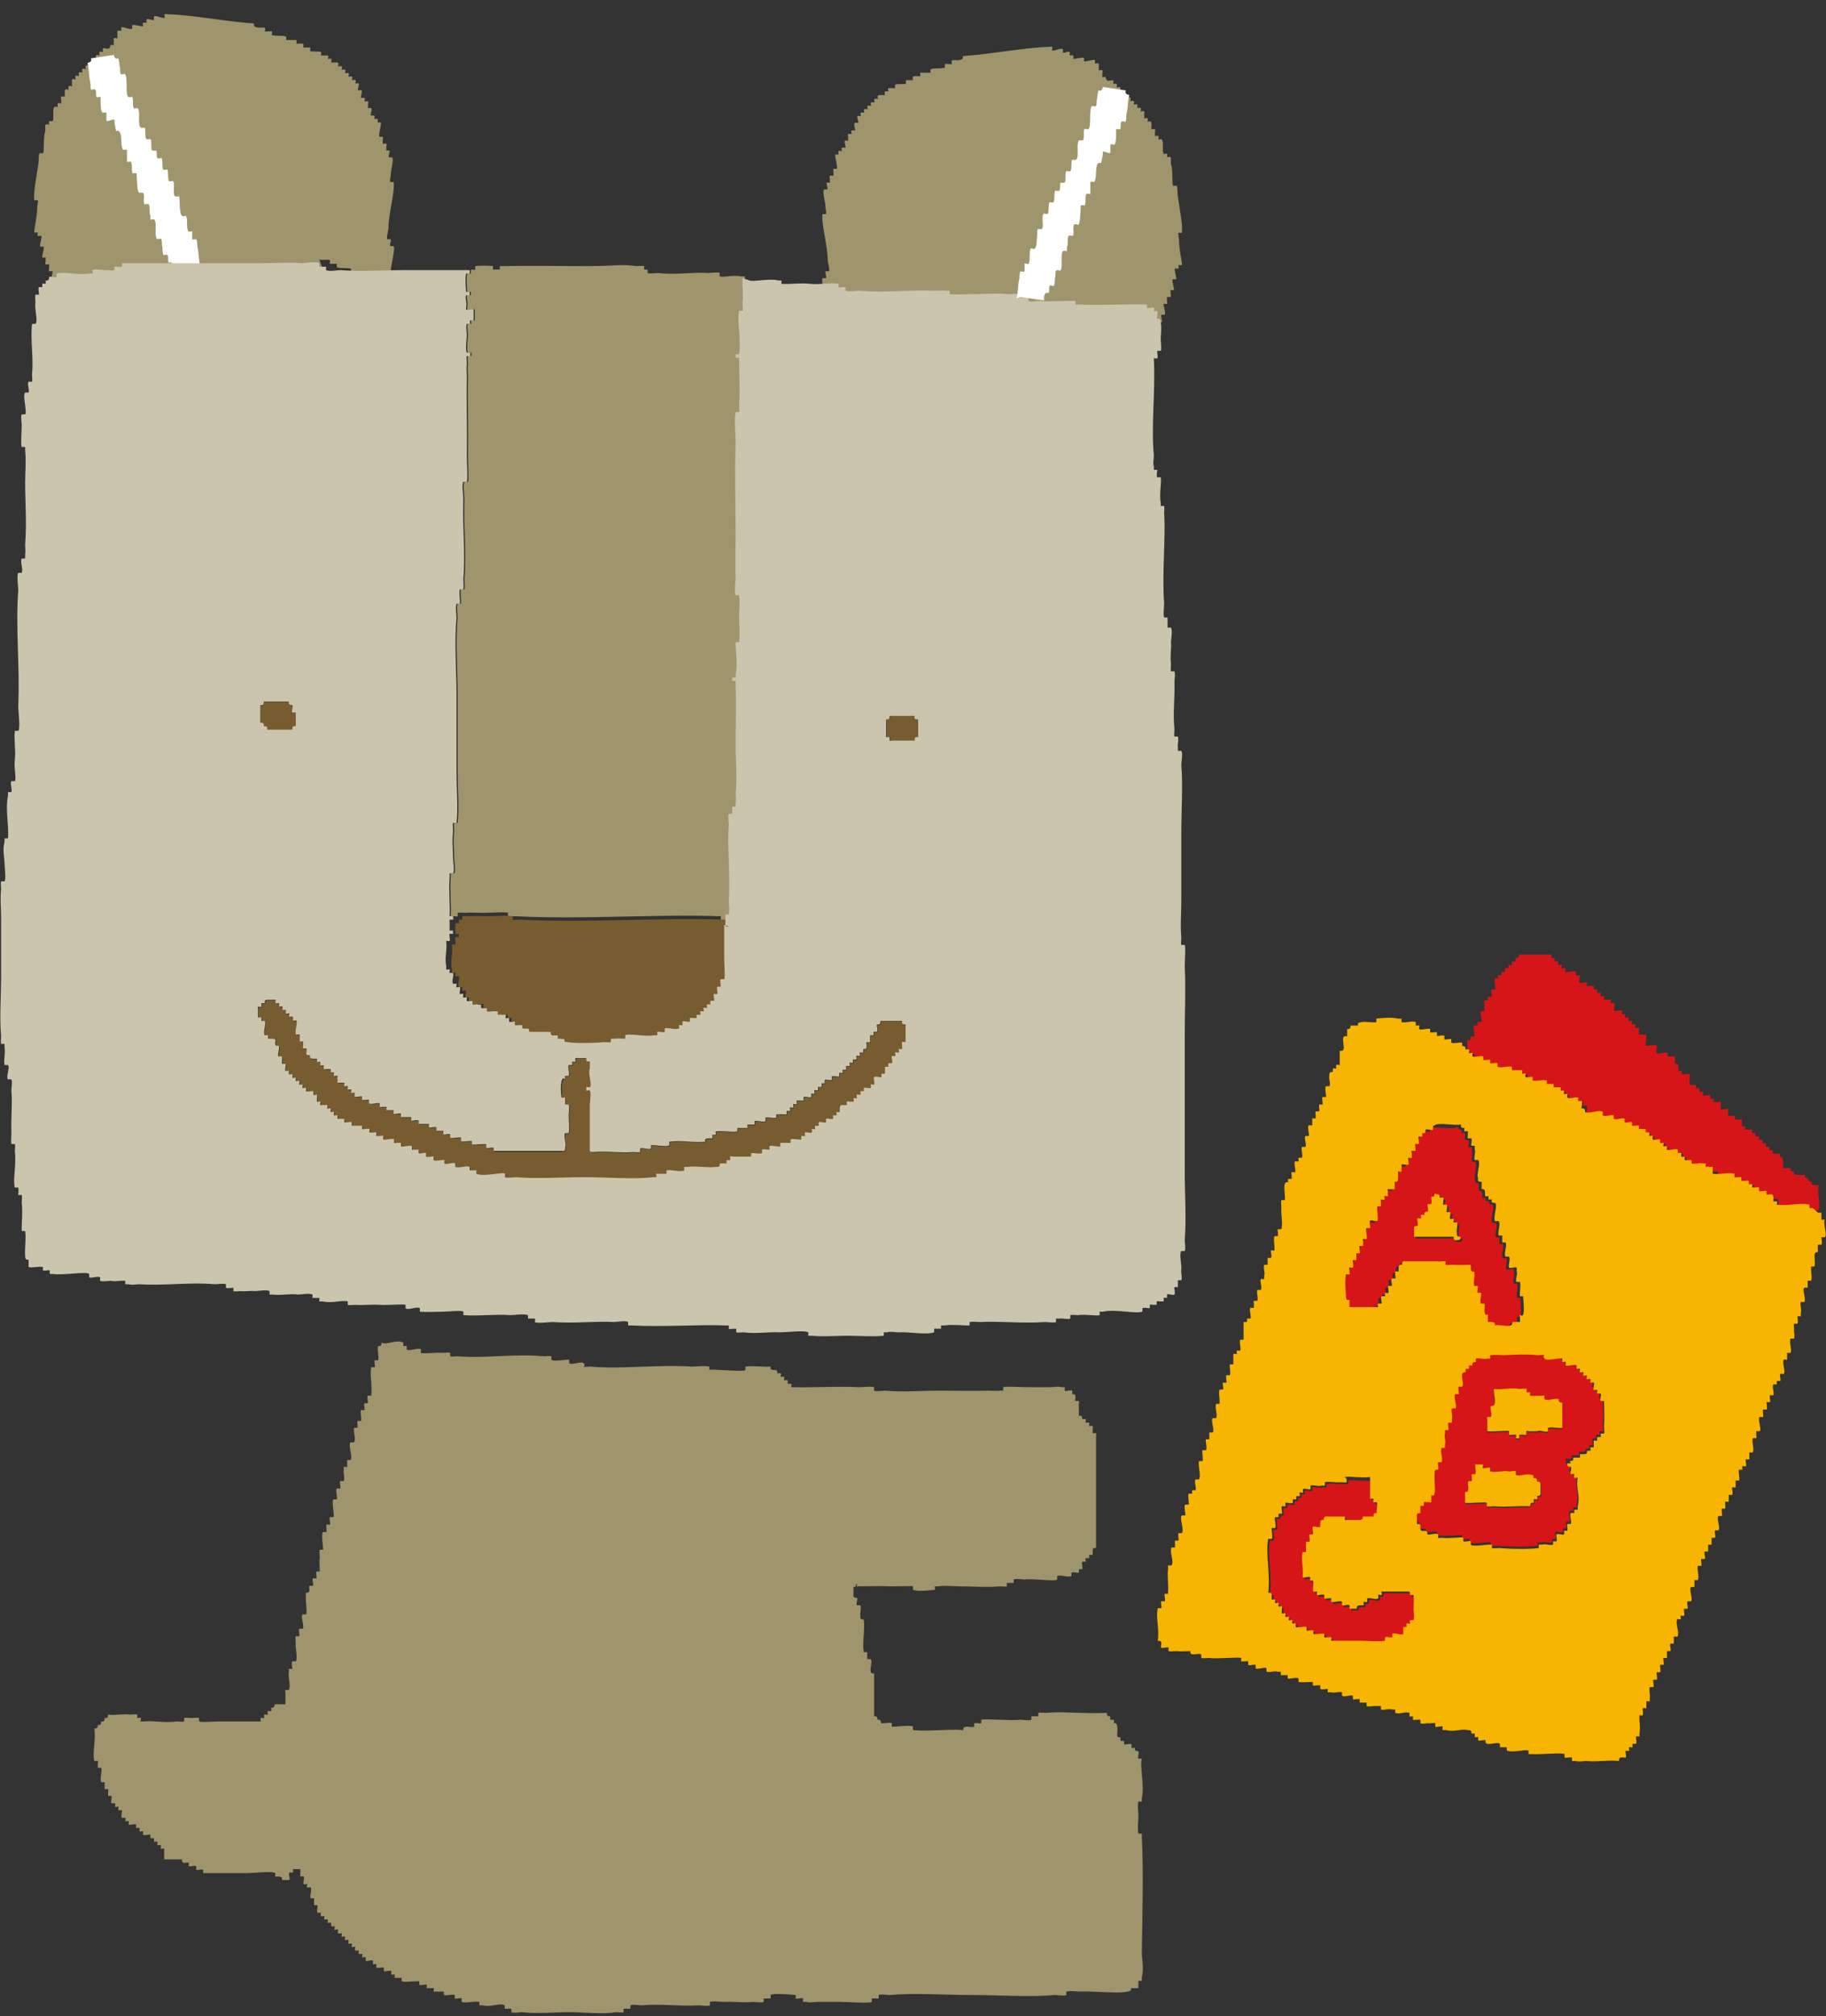
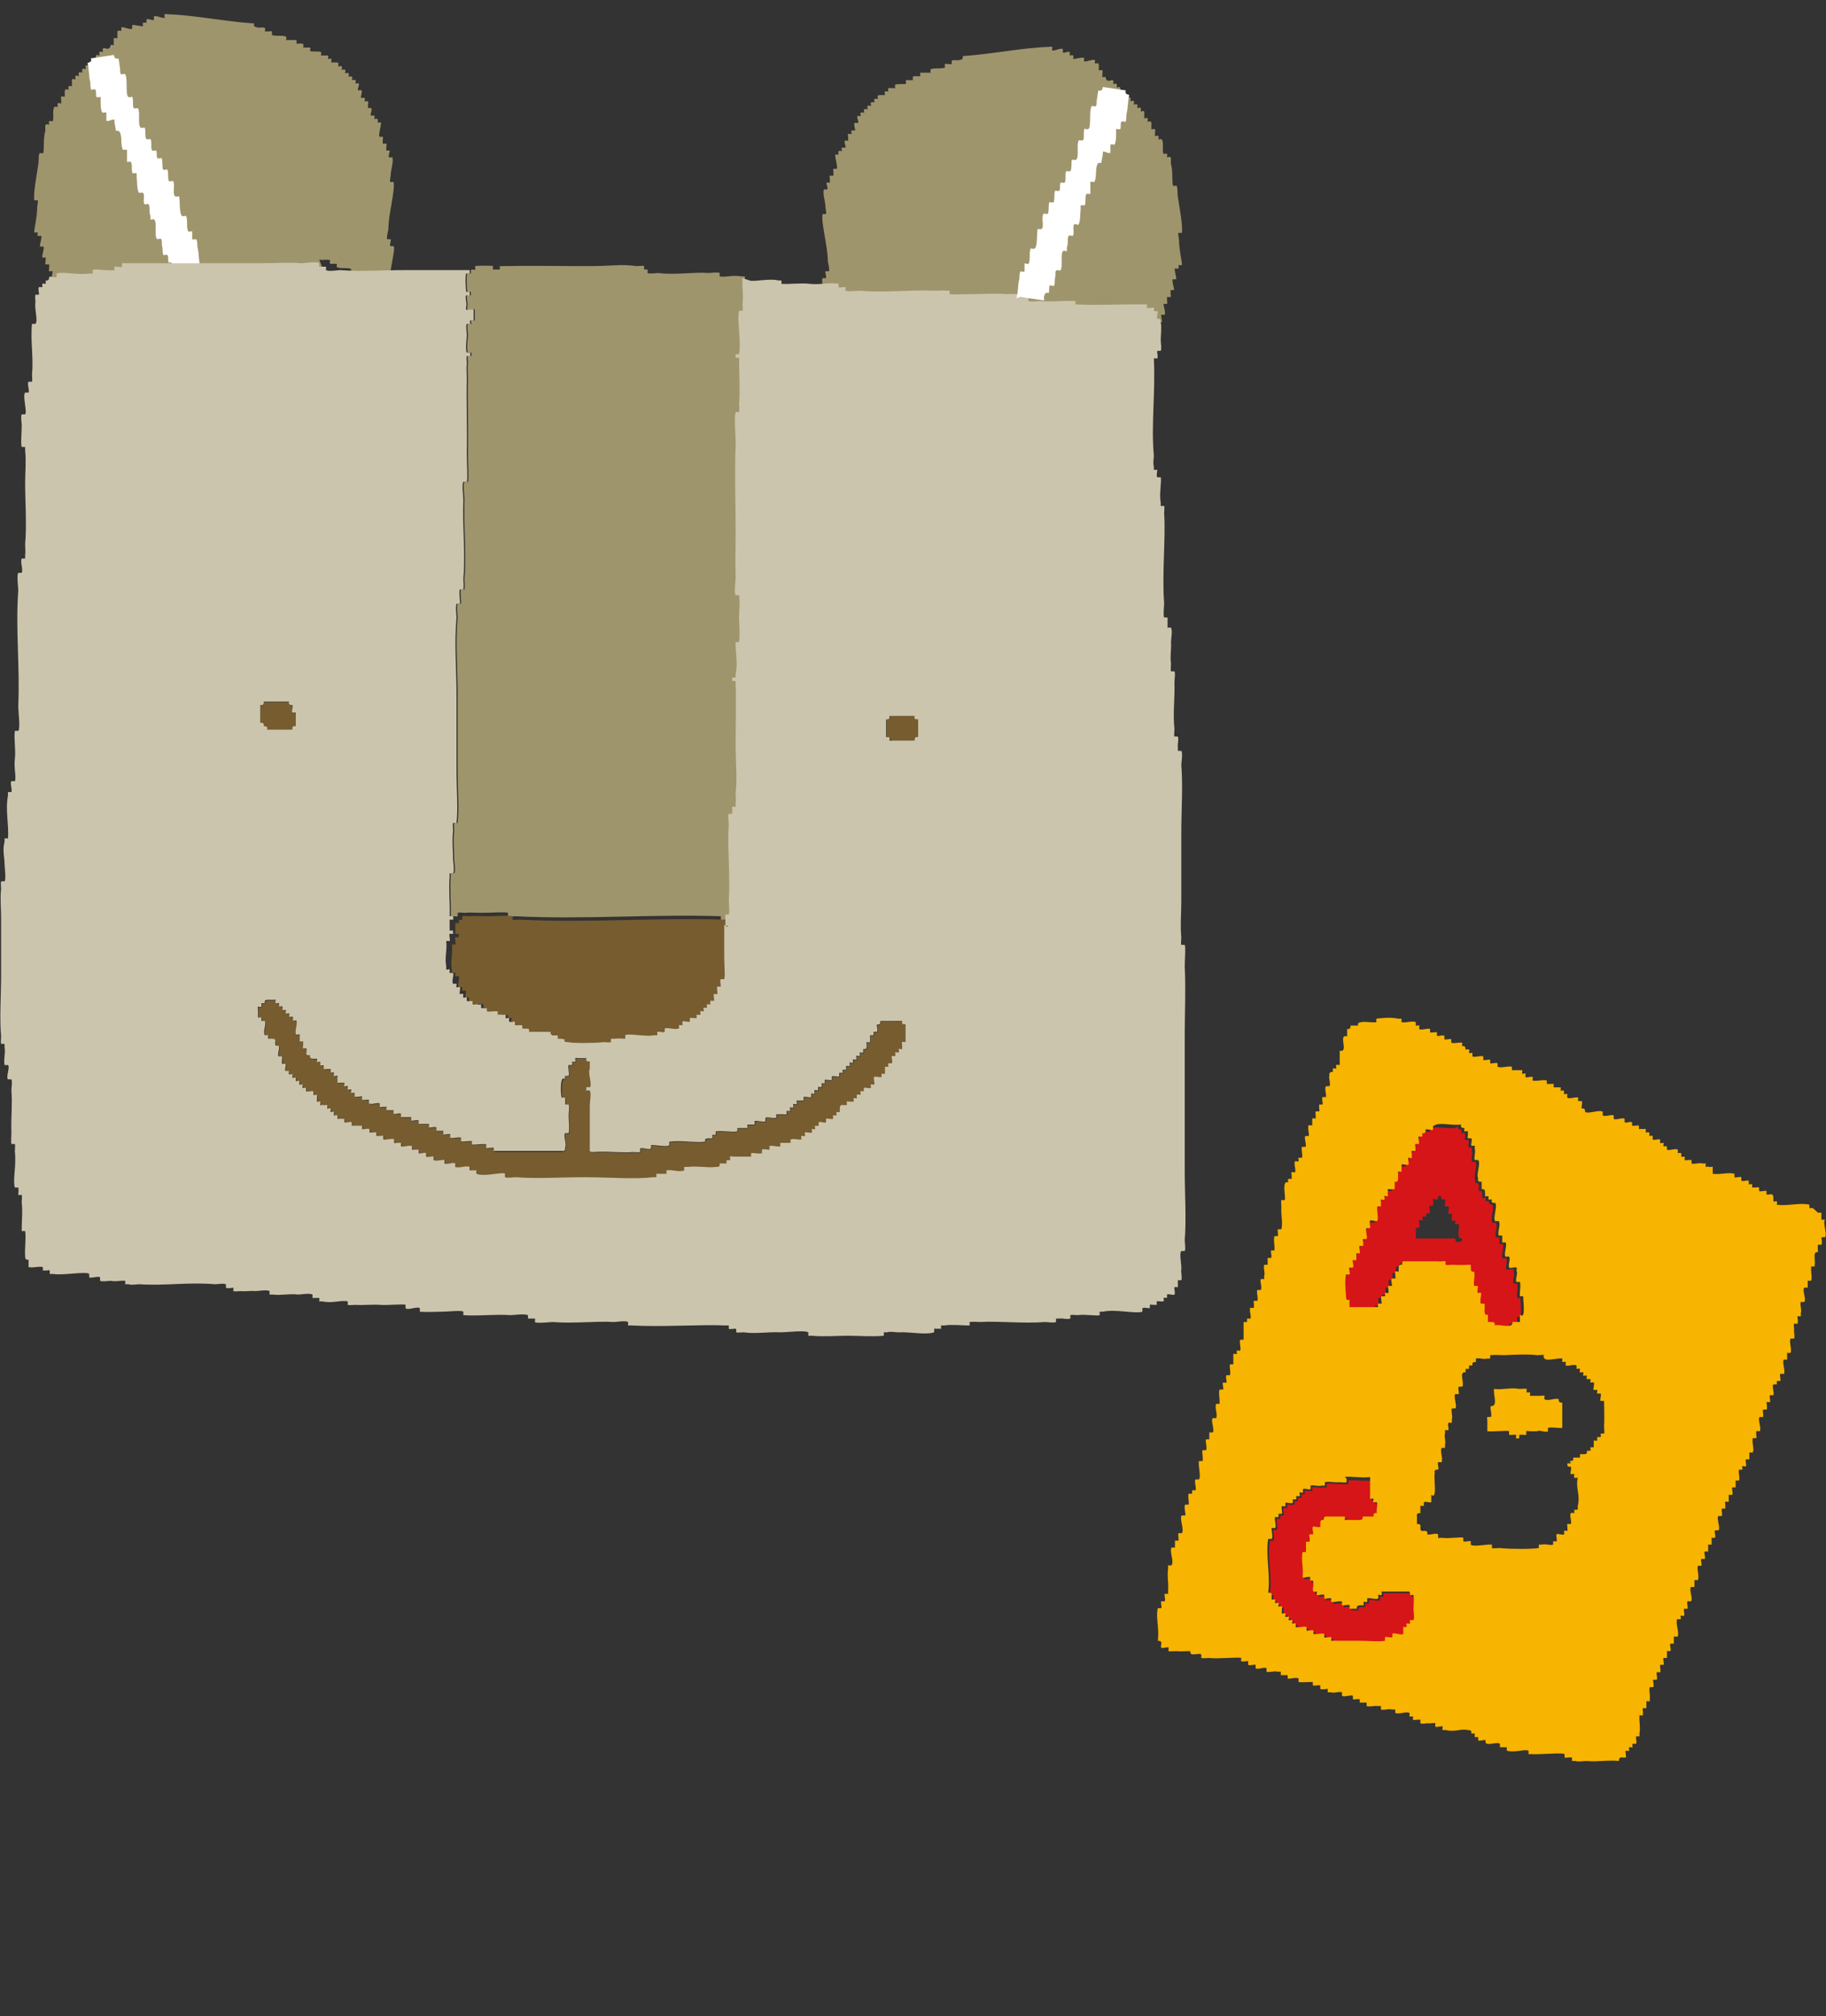
<svg xmlns="http://www.w3.org/2000/svg" id="_レイヤー_2" data-name="レイヤー_2" version="1.1" viewBox="0 0 319.2 352.3">
  <rect x="0" y="0" width="319.2" height="352.3" fill="#333333" stroke="none" />
  <defs>
    <style>
      .st0 {
        fill: #fff;
      }

      .st0, .st1, .st2, .st3, .st4, .st5 {
        fill-rule: evenodd;
      }

      .st1 {
        fill: #ccc5ad;
      }

      .st2 {
        fill: #9f956c;
      }

      .st3 {
        fill: #765c2f;
      }

      .st4 {
        fill: #f7b400;
      }

      .st5 {
        fill: #d61518;
      }
    </style>
  </defs>
  <path class="st2" d="M55.8,45.3c.3.3,1.6-.1,1.9.2,0,0-.1.6,0,.6.2,0,.5,0,.6,0,0,0,.6,0,.6,0,0,0-.1.6,0,.6.8.3,1.7,0,2.5.3,0,.2-.2.5,0,.6,0,.1.5,0,.6,0,0,0-.2.6,0,.6.5.3,1.4,0,1.9.2.1,0,.5,0,.6,0,0,.1-.2.5,0,.6,0,.1.5,0,.6,0,.2.2-.3,1-.1,1.2.6,0,1.3.1,1.9.2,0-.4.2-.7.7-.6,0-.1,0-.5,0-.6,0,0,.5.1.6,0,.1,0,0-.5,0-.6-.1-1.5,1-5.2.6-5.6,0,0-.6,0-.6,0-.1-.4.2-.9.1-1.2,0,0-.6,0-.6,0-.2-.2.2-1.6.2-1.9,0-2.5,1.2-6.6.9-8.1,0,0-.6,0-.6,0-.1-.1.1-1.1.1-1.2,0-1,.5-2.1.3-3.1,0,0-.6,0-.6,0-.2-.2.2-1,.1-1.2,0,0-.6,0-.6,0,0-.1.1-.5,0-.6,0-.1.2-.5,0-.6,0,0-.6,0-.6,0,0-.2,0-.5,0-.6,0,0,.1-.6,0-.6,0,0-.6,0-.6,0-.1-.8.3-1.7.3-2.5-.1,0-.5,0-.6,0,0,0,.1-.5,0-.6,0-.1-.5,0-.6,0,0-.1.2-.5,0-.6,0,0-.6,0-.6,0-.1-.3.3-.9.1-1.3,0-.1-.5,0-.6,0,0-.1.1-.5,0-.6,0-.1.2-.5,0-.6,0,0-.6,0-.6,0,0-.1.2-.5,0-.6,0,0-.6,0-.6,0-.1-.3.3-1,.1-1.3,0-.1-.5,0-.6,0-.2-.2.3-1,.1-1.2,0-.1-.5,0-.6,0,0-.1.2-.5,0-.6,0-.1-.5,0-.6,0,0-.1.2-.5,0-.6,0-.1-.5,0-.6,0,0-.1.2-.5,0-.6,0-.1-.5,0-.6,0,0-.1.2-.5,0-.6,0-.1-.5,0-.6,0,0-.1.2-.5,0-.6,0-.1-.5,0-.6,0s.2-.5,0-.6c-.2-.2-1,0-1.2-.1,0,0,.1-.5,0-.6,0-.1-.5,0-.6,0,0,0,.2-.6,0-.6-.1,0-.5,0-.6,0,0,0-.6,0-.6,0,0,0,.1-.6,0-.6-.3-.2-1.7,0-1.9-.2,0,0,.1-.6,0-.6-.1,0-.5,0-.6,0,0,0-.6,0-.6,0,0,0,.1-.6,0-.6-.3-.2-.9,0-1.2-.1,0,0,.1-.6,0-.6,0,0-.5,0-.6,0-.1,0-.5,0-.6,0,0,0-.6,0-.6,0,0,0,.1-.6,0-.6-.7-.3-1.8,0-2.5-.3,0,0,.1-.6,0-.6,0-.1-.5,0-.6,0-.1,0-.5,0-.6,0,0,0,.1-.6,0-.6-.3-.2-.9,0-1.3-.1-.4-.1-.7-.1-.6-.7-4.8-.3-10.8-1.5-15-1.6,0,0-.6-.1-.6,0-.1,0,0,.5,0,.6-.4.2-1.5-.5-1.9-.2,0,0,0,.6,0,.6-.4.1-.9-.3-1.3-.1,0,0,0,.6,0,.6,0,0-.5-.1-.6,0-.1,0,0,.5,0,.6-.6,0-1.3-.3-1.9-.2,0,0,0,.6,0,.6-.3.3-1.5-.4-1.9-.2,0,0,0,.6,0,.6-.1,0-.5-.1-.6,0-.2.1,0,1-.1,1.3,0,0-.5-.1-.6,0-.1,0,0,.5,0,.6-.1.1,0,.5,0,.6-.1,0-.5-.1-.6,0,0,.4-.2.7-.7.6-.1,0-.5-.2-.6,0-.1,0,0,.5,0,.6-.1,0-.5-.2-.6,0-.1,0,0,.5,0,.6-.1,0-.5-.2-.6,0-.1,0,0,.5,0,.6-.1,0-.5-.2-.6,0-.1,0,0,.5,0,.6-.1,0-.5-.2-.6,0-.1,0,0,.5,0,.6-.1,0-.5-.2-.6,0-.1,0,0,.5,0,.6-.1,0-.5-.2-.6,0-.1,0,0,.5,0,.6-.1,0-.5-.2-.6,0-.1,0,0,.5,0,.6-.1,0-.5-.2-.6,0-.1,0,0,.5,0,.6-.1,0-.5-.2-.6,0-.1,0,0,.5,0,.6-.1.1,0,.5,0,.6-.1,0-.5-.2-.6,0-.1,0,0,.5,0,.6,0,0-.6-.2-.6,0-.2.3,0,.9-.1,1.2,0,0-.6-.1-.6,0-.1,0,0,.5,0,.6,0,.1,0,.5,0,.6-.1,0-.5-.2-.6,0-.1,0,0,.5,0,.6,0,0-.6-.1-.6,0-.4.6,0,1.8-.3,2.5,0,0-.6-.1-.6,0-.1,0,0,.5,0,.6-.1,0-.5-.2-.6,0-.2.1,0,1-.1,1.2-.4,1.2-.1,3.5-.4,3.8,0,0-.6-.1-.6,0-.2.4-.1,1.4-.2,1.9-.3,2-.9,5.1-.7,6.3,0,0,.6,0,.6,0,.1.1-.1,1.1-.1,1.2,0,1.8-.6,4.1-.5,4.4,0,.1.5,0,.6,0,0,.1-.1.5,0,.6,0,.1.6,0,.6,0,.2.3-.3,1.5-.2,1.9,0,0,.6,0,.6,0,.2.3-.3,1.5-.2,1.9,0,0,.6,0,.6,0,0,.1-.1.5,0,.6,0,.1-.2.5,0,.6,0,0,.6,0,.6,0,0,.1,0,.5,0,.6,0,0-.1.6,0,.6,0,0,.6,0,.6,0,0,.4-.4,1.6-.2,1.9,0,0,.6,0,.6,0,.1.4-.3.9-.1,1.3,0,0,.6,0,.6,0,0,.1-.1.5,0,.6,0,0,.6,0,.6,0,0,.1-.1.5,0,.6,0,.1-.2.5,0,.6,0,.1.5,0,.6,0,0,.1-.2.5,0,.6,0,.1.5,0,.6,0,.1,0,.5,0,.6,0,0,.1-.1.5,0,.6,1,0,2.1.4,3.1.3,0,0,0-.6,0-.6.1-.1,1.1.1,1.3.1,3.7,0,7.1,1.2,10.6,1.2.1,0,.5.1.6,0,.1,0,0-.5,0-.6,0,0,.5,0,.6,0,.8-.1,2.4.7,3.1.3.1,0,0-.5,0-.6.1,0,.5.1.6,0,.1,0,.5.2.6,0,0,0,0-.6,0-.6.4-.1.9.1,1.3.1,1.3,0,2.5.3,3.8.4.8,0,2.3.6,3.1.3,0,0,0-.6,0-.6,0,0,.5,0,.6,0,1.4,0,3,.6,4.4.5,0,0,0-.6,0-.6.3-.3,1.5.5,1.9.2,0,0,0-.6,0-.6.3,0,.9.1,1.3.1,1.9,0,3.8.5,5,.6.4,0,.7,0,.7-.6.4,0,.8,0,1.2.1.4,0,.8,0,.7-.6-.4,0-.8,0-1.3-.1,0-.1.2-.5,0-.6,0,0-1.1-.1-1.2-.1,0,0-.6,0-.6,0,0,0,.1-.6,0-.6-.1,0-.5,0-.6,0,0,0,.1-.6,0-.6-.5-.3-1.4,0-1.9-.2,0,0,.1-.6,0-.6,0-.1-.5,0-.6,0-.1-.1-.5,0-.6,0,0,0,.2-.5,0-.6,0,0,6.4-1.2,6.5-1.2" />
  <path class="st0" d="M35,46.5c-.3-1.1-.2-2.3-.5-3.4,0-.4,0-1-.2-1.3,0,0-.6.1-.7,0,0,0,0-.6,0-.7,0-.1,0-.6,0-.7,0,0-.6.2-.7,0-.4-.7,0-2-.4-2.7,0,0-.6.2-.7,0-.5-.4-.3-2.8-.5-3.4,0,0-.6.1-.7,0-.5-.4.1-2.3-.4-2.7,0,0-.6.2-.7,0-.2-.4,0-1.8-.3-2,0,0-.6.2-.7,0-.2-.4,0-1.8-.3-2,0,0-.6.2-.7,0-.2-.4,0-1-.2-1.3,0,0-.6.1-.7,0-.3-.3,0-1.7-.3-2,0,0-.6.1-.7,0-.3-.2-.1-1.7-.3-2,0,0-.6.1-.7,0-.6-.5,0-2.7-.5-3.4,0,0-.6.1-.7,0-.3-.3,0-1.6-.3-2,0,0-.6.2-.7,0-.5-.4,0-3.6-.6-4,0,0-.6.2-.7,0-.2-.4,0-1-.2-1.4,0-.4-.1-.9-.2-1.3-.6.2-.7-.2-.8-.6-1.3.2-2.7.4-4,.6.2.6-.2.7-.6.8.3,1.1.2,2.3.5,3.4,0,.2,0,1.3.2,1.3,0,0,.6-.2.7,0,.2.4,0,1,.2,1.3,0,0,.6-.1.7,0,0,0,0,.6,0,.7,0,.5,0,1.6.3,2,0,0,.6-.1.7,0,0,0,0,.6,0,.7,0,0,0,.6,0,.7.3.2,1-.3,1.4-.2,0,.7.2,1.4.3,2,.5-.2.7.2.8.6.2.8,0,1.9.4,2.7,0,0,.6-.1.7,0,0,0,0,.6,0,.7,0,.2,0,.5,0,.7,0,.1,0,.6,0,.7,0,0,.7-.1.7,0,.3.6,0,1.4.3,2,0,0,.6-.1.7,0,0,0,0,.6,0,.7.1.7,0,2.1.4,2.7,0,0,.6-.1.7,0,.4.3-.1,1.8.3,2,0,0,.7-.1.7,0,.3.6,0,1.4.3,2,0,.1,0,.6,0,.7,0,0,.6-.2.7,0,.5.6-.1,3,.5,3.4,0,0,.7-.2.7,0,.2.4,0,1,.2,1.4,0,.2,0,1.2.2,1.4,0,0,.6-.2.7,0,.2.4,0,1,.2,1.3.5-.2.7.2.8.6,0,.2,0,.5,0,.7,1.3-.2,2.7-.4,4-.6" />
  <path class="st3" d="M51.7,127c-.5-.1-.6.2-.6.6h-4.4c.1-.5-.2-.6-.6-.6.1-.5-.2-.6-.6-.6v-3.1c.5.1.6-.2.6-.6h4.4c-.1.5.2.6.6.6.2.2-.2,1.1,0,1.3.1.1.5,0,.6,0v2.5Z" />
  <path class="st3" d="M160.6,125.7v3.1c-.5-.1-.6.2-.6.6h-3.8c-.1,0-.5.1-.6,0,0,0,0-.6,0-.6-.1,0-.5,0-.6,0v-3.1c.5.1.6-.2.6-.6h4.4c-.1.5.2.6.6.6" />
-   <path class="st5" d="M317.8,211.9h-.6s0-.6,0-.6c-1.7-.4-3.9.3-5.7,0,0-.1.1-.5,0-.6,0,0-.6.1-.6,0,0-.1,0-.5,0-.6,0-.4-.1-.7-.6-.6-.1,0-.5.1-.6,0,0,0,0-.6,0-.6-.3-.1-.9.2-1.3,0,0,0,0-.6,0-.6,0-.1-.5,0-.6,0-.1,0-.5,0-.6,0,0,0,0-.6,0-.6-.1,0-.5.1-.6,0,0,0,0-.6,0-.6-.3-.1-.9.2-1.3,0,0,0,0-.5,0-.6-.1-.1-.5,0-.6,0-.1,0-.5.1-.6,0,0,0,0-.6,0-.6-1.1-.3-2.5.2-3.8,0,0-.2,0-.4,0-.6,0,0,0-.6,0-.6-.1-.1-.5.1-.6,0-.1-.1-.5,0-.6,0-.1,0,0-.5,0-.6,0,0-.5,0-.6,0-.5-.2-1.3.2-1.9,0,0,0,0-.6,0-.6-.1,0-.5,0-.6,0-.1,0-.5.1-.6,0,0,0,0-.6,0-.6-.2,0-.5.1-.6,0,0,0,0-.5,0-.6-.1-.1-.5,0-.6,0,0,0,0-.5,0-.6-.3-.3-1.5.2-1.9,0,0,0,0-.5,0-.6,0,0-.5,0-.6,0-.1-.1.1-.5,0-.6-.1,0-.5.1-.6,0,0,0,0-.6,0-.6-.3-.1-1,.2-1.3,0,0,0,0-.5,0-.6,0-.1-.5,0-.6,0,0-.1.1-.5,0-.6,0-.1-.5,0-.6,0,0,0,0-.5,0-.6,0-.1-.5,0-.6,0-.1-.1-.5,0-.6,0,0,0,0-.5,0-.6,0-.1-.5,0-.6,0-.1,0-.5,0-.6,0,0,0,0-.6,0-.6-.4-.2-.9.2-1.3,0,0,0,0-.6,0-.6-.3-.3-1.6.3-1.9,0,0,0,0-.6,0-.6-.5-.2-1.5.3-1.9,0-.1,0,0-.5,0-.6-.5-.5-2.5.4-3.1,0,0-.4,0-.7-.6-.6-.1-.4.2-.9,0-1.3,0,0-.6,0-.6,0-.1-.1,0-.5,0-.6-.5-.2-1.4.3-1.9,0-.1,0,0-.5,0-.6-.1-.1-.5,0-.6,0,0,0,0-.5,0-.6,0-.1-.5,0-.6,0,0,0,.1-.6,0-.6,0,0-.5,0-.6,0,0,0-.6,0-.6,0,0,0,0-.6,0-.6-.2,0-.5,0-.6,0,0,0-.6,0-.6,0,0,0,0-.6,0-.6-.8-.2-1.7.2-2.5,0,0-.1.1-.5,0-.6-.2-.2-1,.2-1.2,0-.1,0,0-.5,0-.6-.1-.1-.5.1-.6,0-.1-.1.1-.5,0-.6,0,0-.5,0-.6,0-.2,0-.5,0-.6,0,0,0-.6,0-.6,0,0,0,0-.6,0-.6-.7-.2-1.8.3-2.5,0,0,0,0-.6,0-.6-.2-.2-1,.1-1.3,0,0,0,0-.6,0-.6,0-.1-.5,0-.6,0-.1,0-.5.1-.6,0,0,0,0-.6,0-.6-.5-.2-1.4.2-1.9,0,0,0,0-.6,0-.6-.1-.1-.5.1-.6,0,0-.1.1-.5,0-.6,0-.1-.5,0-.6,0,0-.4,0-.7-.6-.6v-1.9c.1,0,.5.1.6,0,0,0-.1-.6,0-.6,0,0,.6,0,.6,0,.2-.4-.3-1.6,0-1.9.1-.1.5.1.6,0,0-.1-.1-.5,0-.6,0-.1.5,0,.6,0,.3-.4-.3-1.6,0-1.9,0,0,.6,0,.6,0,.1-.4-.2-1.6,0-1.9,0,0,.6,0,.6,0,0-.1,0-.5,0-.6,0,0,.6,0,.6,0,.2-.4-.1-.9,0-1.3,0,0,.6,0,.6,0,.3-.3-.2-1.5,0-1.9,0-.1.5,0,.6,0,0,0-.1-.6,0-.6.1,0,.5.1.6,0,.1-.1-.1-.5,0-.6,0,0,.6.1.6,0,0-.1-.1-.5,0-.6.1-.1.5.1.6,0,0,0,0-.6,0-.6.1,0,.5.1.6,0,.1-.1-.1-.5,0-.6,0,0,.6.1.6,0,0-.1,0-.5,0-.6.5.1.6-.2.6-.6h5.7c0,.1,0,.5,0,.6,0,0,.6,0,.6,0,0,.1-.1.5,0,.6,0,.1.5-.1.6,0,0,.1-.1.5,0,.6,0,.1.5-.1.6,0,.1.1-.1.5,0,.6.1.1.5-.1.6,0,.1.1,0,.5,0,.6.6.2,1.4-.2,1.9,0,0,0,0,.6,0,.6.1.1.5,0,.6,0,.2.2-.2,1.1,0,1.3.2.2,1-.2,1.3,0,0,0,0,.5,0,.6,0,0,.5,0,.6,0,.1,0,.5,0,.6,0,0,0,0,.6,0,.6.1.1.5-.1.6,0,.1,0-.1.5,0,.6.1.1.5-.1.6,0,.1.1-.1.5,0,.6.1.1.5-.1.6,0,.1,0,0,.5,0,.6,0,0,.5,0,.6,0,.1,0,.5,0,.6,0,0,0,0,.6,0,.6,0,.1.5-.1.6,0,.2.2-.2,1.1,0,1.3.2.2,1-.2,1.3,0,.1,0,0,.5,0,.6.1.1.5-.1.6,0,0,.1-.1.5,0,.6,0,.1.5-.1.6,0,.1.1-.1.5,0,.6.1.1.5-.1.6,0,0,.1-.1.5,0,.6,0,.1.5-.1.6,0,0,.1-.1.5,0,.6,0,0,.6,0,.6,0,.1.1,0,.5,0,.6,0,.1,0,.5,0,.6,0,0,.6-.1.6,0,0,0,.6,0,.6,0,.3.3-.2,1.5,0,1.9.3.2,1.6-.3,1.9,0,.2.2-.2,1,0,1.3.4.3,1.6-.3,1.9,0,.1.1,0,.5,0,.6h1.3v1.3c.5-.1.6.2.6.6,0,.1,0,.5,0,.6,0,.1.5,0,.6,0,.1.1-.1.5,0,.6.2.2,1-.2,1.3,0,.4.4-.5,2.1.6,1.9.1,0,.5,0,.6,0,0,0,0,.6,0,.6.1,0,.5-.1.6,0,.1.1-.1.5,0,.6,0,0,.6-.1.6,0,0,.1,0,.5,0,.6.2.2,1.1-.2,1.3,0,0,0,0,.6,0,.6.1,0,.5-.1.6,0,0,0,0,.6,0,.6.1,0,.5-.1.6,0,.1,0,.5-.1.6,0,0,0,0,.5,0,.6,0,0,0,.6,0,.6.2.2,1.1-.2,1.3,0,0,.1-.1.5,0,.6.1,0-.1.5,0,.6,0,0,.5,0,.6,0,.1,0,.5,0,.6,0,0,0,0,.6,0,.6.1.1.5,0,.6,0,.1.1.5-.1.6,0,0,0,0,.5,0,.6,0,.1,0,.5,0,.6,0,.1.5,0,.6,0,0,0-.1.6,0,.6.1,0,.5-.1.6,0,.1.1.5-.1.6,0,0,0-.1.6,0,.6.1,0,.5-.1.6,0,0,.1-.1.5,0,.6,0,0,.6-.1.6,0,0,.1,0,.5,0,.6.1,0,.5-.1.6,0,0,0,0,.6,0,.6.1,0,.5-.1.6,0,.1.1-.1.5,0,.6,0,0,.6,0,.6,0,0,.1,0,.6,0,.6.1,0,.5-.1.6,0,0,0,0,.6,0,.6.1,0,.5,0,.6,0,.1,0,.5-.1.6,0,.1.1,0,.5,0,.6.6-.1.5.3.6.6,0,.4,0,.9,0,1.3h1.3c-.1.5.3.6.6.6-.1.5.2.6.6.6h1.3c-.1.5.2.6.6.6-.1.5.3.6.6.6-.1.5.2.6.6.6.2,0,.4,0,.6,0-.3,1.4.4,3.3,0,4.4,0,0-.6,0-.6,0-.1.1,0,.5,0,.6" />
  <path class="st3" d="M98.3,201.2c.5.1.6-.2.6-.6.3-.5-.4-2.1,0-2.5,0,0,.6,0,.6,0,.2-1,0-2.2,0-3.1,0-.5.2-1.4,0-1.9,0,0-.6,0-.6,0,0,0,0-.5,0-.6,0-.1,0-.5,0-.6,0,0-.6,0-.6,0-.1-.2-.3-4.1.6-3.2,0-.1-.1-.5,0-.6,0,0,.6,0,.6,0,.2-.5-.2-1.3,0-1.9,0,0,.6,0,.6,0,.1-.1,0-.5,0-.6.1,0,.5.1.6,0,0,0-.1-.6,0-.6.1-.1.5,0,.6,0h1.3c-.1.5.2.6.6.6v1.3c-.4.6.5,2.7,0,3.2,0,0-.6,0-.6,0,0,0,0,.6,0,.6,0,0,.6-.1.6,0,.3.4,0,2,0,2.5,0,2.2,0,4.7,0,7.6-.1.5.2.6.6.6,2.6-.2,4.9.2,6.9,0,.4,0,.9.1,1.3,0,0,0,0-.6,0-.6.3-.3,1.6.3,1.9,0,0,0,0-.6,0-.6.5-.1,2.8.4,3.2,0,0,0,0-.6,0-.6,2.1-.3,4,.2,6.3,0-.1-.5.2-.6.6-.6.1,0,.5,0,.6,0,.1,0,0-.5,0-.6,0,0,.6,0,.6,0,0-.2,0-.5,0-.6,1.3-.2,2.6.2,3.8,0,0,0,0-.6,0-.6,0,0,.5,0,.6,0,.2,0,.5,0,.6,0,.1,0,.5,0,.6,0,0,0-.1-.6,0-.6.1,0,.5,0,.6,0,.1,0,.5,0,.6,0,0,0,0-.6,0-.6.3-.2,1.6.3,1.9,0,0,0,0-.6,0-.6.6-.2,1.3.2,1.9,0,0,0,0-.6,0-.6,0,0,.5,0,.6,0,.2,0,.4,0,.6,0,.1,0,.5.1.6,0,0,0,0-.6,0-.6.1,0,.5.1.6,0,.1-.1-.1-.5,0-.6,0,0,.6.1.6,0,0-.1-.1-.5,0-.6.1,0,.5.1.6,0,0,0-.1-.6,0-.6.1,0,.5,0,.6,0,.1,0,.5,0,.6,0,0,0-.1-.6,0-.6.2-.2,1.1.2,1.3,0,0-.1,0-.5,0-.6.1-.1.5.1.6,0,0-.1-.1-.5,0-.6.1-.1.5.1.6,0,0,0,0-.6,0-.6.1,0,.5.1.6,0,.1,0,0-.5,0-.6.1,0,.5,0,.6,0,0-.1-.1-.5,0-.6,0-.1.5,0,.6,0,.1,0,.5.1.6,0,0,0,0-.6,0-.6.3-.2.9.1,1.3,0,0,0,0-.6,0-.6.1-.1.5,0,.6,0,0,0,0-.5,0-.6,0,0,.6.1.6,0,0-.1,0-.5,0-.6,0-.1.5,0,.6,0,.1-.1,0-.5,0-.6.1-.1.5.1.6,0,0,0,0-.6,0-.6.1,0,.5.1.6,0,.1,0-.1-.5,0-.6,0-.1.5.1.6,0,.1-.1-.1-.5,0-.6,0,0,.6.1.6,0,0-.1,0-.5,0-.6.5.1.6-.2.6-.6,0-.1-.1-.5,0-.6,0,0,.6.1.6,0,0-.1,0-.5,0-.6,0-.1,0-.5,0-.6,0,0,.6,0,.6,0,0-.1,0-.5,0-.6,0,0,.6,0,.6,0,.2-.3-.1-.9,0-1.3.5.1.6-.2.6-.6h3.8c-.1.5.2.6.6.6v3.1c-.1,0-.5-.1-.6,0-.1.1,0,.5,0,.6,0,.1,0,.5,0,.6,0,.1-.5-.1-.6,0,0,.1.1.5,0,.6-.1.1-.5-.1-.6,0-.1.1.1.5,0,.6-.1.1-.5,0-.6,0-.1.4.2.9,0,1.3,0,0-.6,0-.6,0-.1,0,0,.5,0,.6,0,0-.6,0-.6,0,0,0,0,.5,0,.6,0,.1,0,.6,0,.6,0,.1-.5,0-.6,0,0,0,0,.6,0,.6-.3.1-1.1-.2-1.3,0-.2.2.2,1.1,0,1.3-.1.1-.5-.1-.6,0,0,.1.1.5,0,.6,0,.1-.5,0-.6,0-.1,0-.5-.1-.6,0,0,0,0,.6,0,.6-.1,0-.5-.1-.6,0,0,0,.1.6,0,.6-.1,0-.5-.1-.6,0-.1,0,0,.5,0,.6-.1.1-.5-.1-.6,0,0,.1.1.5,0,.6,0,0-.5,0-.6,0-.1,0-.5-.1-.6,0,0,0,.1.6,0,.6-.1,0-.5,0-.6,0-.5-.1-.6.2-.6.6,0,.1,0,.5,0,.6,0,.1-.5,0-.6,0,0,0,.1.6,0,.6-.1,0-.5,0-.6,0,0,.1.1.5,0,.6-.1.1-.5,0-.6,0-.1,0-.5-.1-.6,0,0,0,0,.6,0,.6-.3.2-.9-.2-1.3,0,0,0,0,.6,0,.6,0,.1-.5,0-.6,0-.1,0,0,.5,0,.6-.1.1-.5-.1-.6,0,0,.1.1.5,0,.6,0,.1-.5,0-.6,0-.1,0-.5-.1-.6,0-.1.1.1.5,0,.6-.1.1-.5-.1-.6,0-.1.1,0,.5,0,.6-.6.1-1.3-.2-1.9,0,0,0,0,.6,0,.6,0,0-.5,0-.6,0-.2,0-.4,0-.6,0-.1,0-.6,0-.6,0,0,0,0,.6,0,.6-.3.2-1.6-.3-1.9,0,0,0,0,.6,0,.6-.2,0-1.1-.2-1.3,0,0,0,0,.6,0,.6-.6.2-1.3-.1-1.9,0,0,0,0,.6,0,.6,0,0-.5,0-.6,0-.8,0-1.7,0-2.5,0-.1,0-.5-.1-.6,0,0,0,.1.6,0,.6-.1.1-.5,0-.6,0,0,0,0,.5,0,.6,0,0-.5,0-.6,0-.2,0-.4,0-.6,0,.1.5-.3.6-.6.6-1.8.2-3.2-.2-5,0,0,0-.6,0-.6,0,0,0,0,.6,0,.6-.9.4-2.2-.2-3.1,0,0,0,0,.6,0,.6,0,0-.5,0-.6,0-.2,0-.5,0-.6,0-.1,0-.5,0-.6,0,0,0,.1.6,0,.6-.1,0-.5,0-.6,0-3.3.4-7.9,0-11.9,0s-8.4.3-12,0c-.5,0-1.4.2-1.9,0,0,0,0-.6,0-.6-.4-.4-3.7.6-5,0,0,0,0-.6,0-.6,0,0-.5,0-.6,0-.1,0-.5,0-.6,0,0,0,0-.6,0-.6-.7-.3-1.8.3-2.5,0,0,0,0-.6,0-.6-.3-.3-1.6.3-1.9,0,0,0,0-.6,0-.6-.4-.1-1.6.3-1.9,0,0,0,0-.6,0-.6-.2-.1-1.1.2-1.3,0,0,0,0-.6,0-.6-.4-.2-.9.2-1.3,0,0,0,0-.6,0-.6-.1,0-.5,0-.6,0-.1,0-.5,0-.6,0,0,0,.1-.6,0-.6-.4-.3-1.4.2-1.9,0,0,0,0-.6,0-.6,0,0-.5,0-.6,0-.1,0-.5.1-.6,0,0,0,0-.6,0-.6-.4-.3-1.4.2-1.9,0,0,0,0-.6,0-.6,0-.1-.5,0-.6,0-.1,0-.5,0-.6,0,0,0,0-.6,0-.6-.1-.1-.5,0-.6,0-.1,0-.5,0-.6,0,0,0,0-.6,0-.6-.4-.2-.9.1-1.3,0,0,0,0-.6,0-.6,0,0-.5,0-.6,0-.2,0-.5,0-.6,0-.1,0-.5,0-.6,0,0,0,0-.6,0-.6-.4-.2-.9.2-1.3,0,0,0,0-.6,0-.6,0,0-.5,0-.6,0-.1,0-.5,0-.6,0,0,0,0-.5,0-.6-.1-.1-.5.1-.6,0-.1-.1,0-.5,0-.6-.1-.1-.5.1-.6,0-.1-.1.1-.5,0-.6-.1-.1-.5.1-.6,0,0-.1.1-.5,0-.6,0-.1-.5.1-.6,0-.1-.1-.5.1-.6,0-.1-.1.1-.5,0-.6-.1-.1-.5.1-.6,0,0-.1,0-.5,0-.6,0-.1.1-.5,0-.6,0,0-.6.1-.6,0,0-.1,0-.5,0-.6-.4-.1-.9.1-1.3,0,0,0,0-.6,0-.6-.1-.1-.5.1-.6,0-.1-.1.1-.5,0-.6,0,0-.6.1-.6,0,0-.1.1-.5,0-.6-.1-.1-.5.1-.6,0,0,0,0-.6,0-.6-.1,0-.5.1-.6,0,0-.1.1-.5,0-.6,0,0-.6.1-.6,0,0-.1,0-.5,0-.6-.1,0-.6.1-.6,0-.2-.2.2-1.1,0-1.2,0,0-.6,0-.6,0-.1-.4.1-.9,0-1.3,0,0-.6,0-.6,0-.3-.3.3-1.5,0-1.9-.5.1-.6-.2-.6-.6.1-.5-.2-.6-.6-.6-.1,0-.5,0-.6,0-.1,0,0-.5,0-.6,0,0-.6,0-.6,0-.4-.6.3-1.9,0-2.5,0,0-.6,0-.6,0,0,0,0-.6,0-.6-.1,0-.5,0-.6,0v-1.3c0-.1-.1-.5,0-.6,0,0,.6.1.6,0,0,0,0-.6,0-.6.2,0,.5,0,.6,0-.1-.5.2-.6.6-.6h1.3c0,.1-.1.5,0,.6,0,.1.5-.1.6,0,0,0,0,.6,0,.6.1,0,.5-.1.6,0,.1.1-.1.5,0,.6,0,0,.6,0,.6,0,0,.1-.1.5,0,.6.1.1.5-.1.6,0,0,0-.1.6,0,.6.1,0,.5-.1.6,0,.1,0,0,.5,0,.6.1.1.5,0,.6,0,.3.5-.4,2.1,0,2.5,0,0,.6-.1.6,0,0,.1,0,.5,0,.6,0,.1,0,.5,0,.6,0,0,.6,0,.6,0,0,.2,0,.5,0,.6,0,.1-.1.5,0,.6,0,0,.6,0,.6,0,0,.1,0,.5,0,.6-.1.5.3.6.6.6-.1.5.2.6.6.6.1,0,.5,0,.6,0,.1,0,0,.5,0,.6,0,0,.6-.1.6,0,0,.1,0,.5,0,.6.1,0,.5-.1.6,0,0,0,0,.6,0,.6.1.1.5,0,.6,0,.1,0,.5,0,.6,0,.1.1,0,.5,0,.6.1,0,.5,0,.6,0,0,.1-.1.5,0,.6,0,.1.5-.1.6,0,.1.1-.1.5,0,.6.1.1-.1.5,0,.6,0,0,.5,0,.6,0,0,0,.6,0,.6,0,.1.1-.1.5,0,.6.1.1.5-.1.6,0,.1.1-.1.5,0,.6.1,0,.5-.1.6,0,.1.1-.1.5,0,.6,0,0,.6-.1.6,0,0,0,0,.6,0,.6.3.2.9-.1,1.3,0,0,0,0,.6,0,.6,0,0,.5,0,.6,0,.1,0,.5-.1.6,0,0,0,0,.6,0,.6.4.3,1.4-.2,1.9,0,0,0,0,.6,0,.6,0,.1.5,0,.6,0,.1,0,.5,0,.6,0,0,0-.1.6,0,.6.1,0,.5,0,.6,0,.1,0,.5,0,.6,0,0,0,0,.6,0,.6.4.2.9-.2,1.3,0,0,0,0,.6,0,.6,0,0,.5,0,.6,0,.2,0,.5,0,.6,0,.1,0,.5,0,.6,0,0,0,0,.6,0,.6.4.1.9-.2,1.3,0,0,0,0,.6,0,.6,0,0,.5,0,.6,0,.2,0,.5,0,.6,0,.1,0,.5,0,.6,0,0,0,0,.6,0,.6.3.1.9-.2,1.3,0,0,0,0,.6,0,.6,0,0,.5,0,.6,0,.2,0,.5,0,.6,0,0,0,0,.6,0,.6.1.1.5,0,.6,0,.1,0,.5-.1.6,0,0,0,0,.6,0,.6.6.2,1.3-.2,1.9,0,0,0,0,.6,0,.6.2.2,1.5-.1,1.9,0,0,0,0,.6,0,.6,0,0,.5,0,.6,0,.2,0,1.8-.2,1.9,0,0,0,0,.6,0,.6.2.1,1.1-.2,1.3,0,.1.1,0,.5,0,.6h11.9Z" />
  <path class="st5" d="M250.5,209.4c0,.4.1.9,0,1.3,0,0-.6,0-.6,0-.2.2.2,1,0,1.3-.4,0-.7,0-.6.6-.1,0-.5-.1-.6,0-.1.1.1.5,0,.6-.1.1-.5-.1-.6,0-.2.2.2,1,0,1.3-.4,0-.7,0-.6.6v1.3h6.9c0,.4,0,.7.6.6.4,0,.7,0,.6-.6-.4,0-.7-.1-.6-.6-.2-.6.2-1.3,0-1.9,0,0-.6,0-.6,0-.1-.1.1-.5,0-.6-.1-.1-.5.1-.6,0-.1-.1,0-.5,0-.6,0-.1.1-.5,0-.6,0,0-.6,0-.6,0-.1-.3.2-.9,0-1.3,0,0-.6,0-.6,0-.1-.1,0-.5,0-.6,0-.1.1-.5,0-.6-.1-.1-.5,0-.6,0,0-.4,0-.7-.6-.6,0,.4,0,.7-.6.6M254.9,196.8c-.1.5.2.6.6.6,0,.1-.1.5,0,.6,0,0,.6-.1.6,0,0,.1,0,.5,0,.6,0,.1-.1.5,0,.6,0,0,.6,0,.6,0,.2.3-.1.9,0,1.3,0,0,.6,0,.6,0,0,0,0,.5,0,.6.2.6-.2,1.4,0,1.9,0,0,.6,0,.6,0,.5.5-.4,2.5,0,3.2-.1.5.2.6.6.6v1.3c.5-.1.6.2.6.6,0,.1,0,.5,0,.6,0,.1.5,0,.6,0,0,0,0,.6,0,.6.1,0,.5,0,.6,0-.1.5.3.6.6.6.4.7-.5,2.6,0,3.2,0,0,.6-.1.6,0,.4.6-.3,1.9,0,2.5,0,0,.6,0,.6,0,0,0,0,.5,0,.6,0,.1,0,.6,0,.6,0,0,.6,0,.6,0,.3.5-.4,2.1,0,2.5,0,0,.6-.1.6,0,.3.4-.2,1.4,0,1.9.2.2,1.1-.2,1.3,0,.1.1,0,.5,0,.6.3.4-.3,1.6,0,1.9,0,0,.6,0,.6,0,.2.8-.1,1.7,0,2.5,0,0,.6,0,.6,0-.2-.2.6,4.3-.6,3.2v1.3h-1.3c.1,1.4-2.2.3-3.1.6.1-.5-.3-.6-.6-.6-.2,0-.4,0-.6,0v-1.3c-.6.1-.5-.3-.6-.6,0-.4.1-.9,0-1.3,0,0-.6,0-.6,0-.3-.3.1-1.5,0-1.9,0,0-.6,0-.6,0-.1,0,0-.5,0-.6,0-.1.1-.5,0-.6,0,0-.6,0-.6,0-.2-.8.2-1.7,0-2.5-.5.1-.6-.2-.6-.6,0-.2,0-.4,0-.6-1,0-2.1.1-3.1,0-.2,0-1.1.1-1.3,0,0,0,0-.6,0-.6-.4-.1-.9.1-1.3,0h-5.7c-.5-.1-.6.3-.6.6-.5-.1-.6.2-.6.6,0,.2,0,.4,0,.6-.1,0-.5-.1-.6,0,0,.1,0,.5,0,.6,0,.1.1.5,0,.6,0,0-.6,0-.6,0-.2.3.1.9,0,1.3,0,0-.6,0-.6,0-.1.1,0,.5,0,.6,0,.1.1.5,0,.6-.1.1-.5,0-.6,0,0,.1.1.5,0,.6,0,0-.6,0-.6,0-.2.3.1.9,0,1.3,0,0-.6,0-.6,0-.1.1,0,.5,0,.6h-5v-1.3c-.6.1-.5-.3-.6-.6,0-.4-.3-2.6,0-3.8,0,0,.6,0,.6,0,.1-.1,0-.5,0-.6,0-.1-.1-.5,0-.6,0,0,.6,0,.6,0,.2-.3-.1-.9,0-1.3,0,0,.6,0,.6,0,0,0,0-.5,0-.6,0-.1,0-.5,0-.6,0,0,.6,0,.6,0,.1-.3-.2-.9,0-1.3,0,0,.5,0,.6,0,0-.1,0-.5,0-.6,0-.1-.1-.5,0-.6,0,0,.6,0,.6,0,.2-.4-.3-1.6,0-1.9,0,0,.6,0,.6,0,.1-.3-.2-1.1,0-1.3.2-.2,1,.2,1.3,0,.2-.8-.2-1.7,0-2.5,0,0,.6,0,.6,0,0,0,0-.5,0-.6,0-.2,0-.4,0-.6.1,0,.5.1.6,0,.1-.1,0-.5,0-.6.1-.1.5.1.6,0,.1-.1-.1-.5,0-.6.1-.1-.1-.5,0-.6,0,0,.5,0,.6,0,.2,0,.4,0,.6,0v-1.3c.5.1.6-.2.6-.6,0-.2,0-.5,0-.6,0-.1,0-.5,0-.6,0,0,.6.1.6,0,0-.1,0-.5,0-.6,0-.1,0-.5,0-.6.1-.1.5,0,.6,0,.1,0,.5.1.6,0,.1-.1,0-.5,0-.6,0-.1-.1-.5,0-.6,0,0,.6.1.6,0,0-.1,0-.5,0-.6,0-.1-.1-.5,0-.6,0,0,.6,0,.6,0,.1-.1,0-.5,0-.6,0-.1,0-.5,0-.6,0,0,.6,0,.6,0,.2-.3-.2-.9,0-1.3,0,0,.6,0,.6,0,.1-.1,0-.5,0-.6.5.1.6-.2.6-.6.2-.2,1.1.2,1.3,0,0,0,0-.6,0-.6,1.3-.3,2.9.2,4.4,0" />
-   <path class="st4" d="M251.1,208.7c.5-.1.6.2.6.6.1,0,.5-.1.6,0,.1.1,0,.5,0,.6,0,.1-.1.5,0,.6,0,0,.6,0,.6,0,.2.3-.1.9,0,1.3,0,0,.6,0,.6,0,.1.1,0,.5,0,.6,0,.1-.1.5,0,.6.1.1.5-.1.6,0,.1.1-.1.5,0,.6,0,0,.6,0,.6,0,.2.5-.2,1.3,0,1.9-.1.5.2.6.6.6.1.5-.2.6-.6.6-.5.1-.6-.2-.6-.6h-6.9v-1.3c-.1-.5.2-.6.6-.6.2-.2-.2-1.1,0-1.3.1-.1.5.1.6,0,.1-.1-.1-.5,0-.6.1-.1.5,0,.6,0-.1-.5.2-.6.6-.6.2-.2-.2-1.1,0-1.3,0,0,.6,0,.6,0,.1-.4,0-.9,0-1.3.5.1.6-.2.6-.6" />
-   <path class="st5" d="M258,257.8c0,0-.6,0-.6,0-.1.1,0,.5,0,.6,0,.1,0,.5,0,.6,0,0-.6,0-.6,0-.2.3,0,.9,0,1.3,0,.4,0,.8-.6.6v1.9c1.4.1,3.2-.2,3.8,0,0,0,0,.6,0,.6.1.1,1.1,0,1.3,0,2,.2,3.8-.1,6.3,0,0-.4,0-.7.6-.6,0-.2,0-.5,0-.6,0-.1.5,0,.6,0,.1-.1,0-.5,0-.6.4,0,.7,0,.6-.6v-1.3c0-.4,0-.7-.6-.6,0-.4,0-.8-.6-.6,0-.4,0-.7-.6-.6-.5-.3-2.1.4-2.5,0,0,0,0-.6,0-.6-.4-.2-.9.1-1.3,0-1-.2-2.2.3-3.2,0,0,0,0-.6,0-.6-.2-.2-1,.2-1.3,0,0-.1.1-.5,0-.6,0,0-.5,0-.6,0-.2,0-.4,0-.6,0-.1.6.2,1.3,0,1.9M260.6,245.9c-.2.5.3,1.4,0,1.9,0,0-.5,0-.6,0-.1.1,0,.5,0,.6v1.9c1.2.1,3.5-.2,3.8,0,0,0,0,.5,0,.6,0,.1.5,0,.6,0,.1,0,.5,0,.6,0,.1,0,0,.5,0,.6.1.1.5,0,.6,0,0-.1-.1-.5,0-.6.1,0,.5,0,.6,0,.1,0,.5.1.6,0,0,0,0-.5,0-.6,0-.1.5,0,.6,0h1.3c.4-.3,1.6.3,1.9,0,0,0,0-.6,0-.6.8-.2,1.7.1,2.5,0v-4.4c-.4,0-.7,0-.6-.6-.6-.3-1.9.4-2.5,0-.1,0,0-.5,0-.6-.1-.1-.5,0-.6,0h-1.3c-.2,0-.5,0-.6,0-.1,0,0-.5,0-.6-.1,0-.5,0-.6,0-.1,0,0-.5,0-.6-.1-.1-1.1,0-1.3,0-1.4-.3-3,.2-4.4,0-.3.9.7,3.3-.6,3.1M273.8,255.3c-.1.5.2.6.6.6.2.2-.2,1.1,0,1.3.1,0,.5-.1.6,0,0,.1-.1.5,0,.6.1.1.5,0,.6,0-.4,2,.5,3,0,5,0,.1,0,.5,0,.6,0,0-.6,0-.6,0,0,.1,0,.5,0,.6,0,0-.6-.1-.6,0-.3.4.2,1.4,0,1.9,0,0-.6,0-.6,0-.1.1,0,.5,0,.6,0,.1,0,.5,0,.6,0,0-.6-.1-.6,0,0,.1.1.5,0,.6-.2.2-1.1-.2-1.3,0-.1.1,0,.5,0,.6,0,.1.1.5,0,.6-.1.1-.5,0-.6,0,0,0,0,.6,0,.6-.6.2-1.3-.2-1.9,0-.1,0-.5,0-.6,0,0,0,0,.6,0,.6-1.4.2-4.6.2-6.9,0-.3,0-.9.1-1.3,0,0,0,0-.6,0-.6,0,0-.5,0-.6,0-.5,0-2.9.4-3.1,0,0,0,0-.6,0-.6-.2-.1-1.1.2-1.3,0,0-.1,0-.5,0-.6-.3-.2-2.5.2-3.8,0,0,0-.6,0-.6,0s0-.6,0-.6c-.4-.3-1.4.2-1.9,0,.1-.5-.2-.6-.6-.6-.5.1-.6-.2-.6-.6.1-.5-.2-.6-.6-.6v-1.3c-.1-.5.2-.6.6-.6v-1.3c.1,0,.5.1.6,0,0,0,0-.6,0-.6.4-.2.9.1,1.3,0v-1.3c1.2.9.4-2.5.6-3.8-.1-.5.2-.6.6-.6.2-.2-.2-1.1,0-1.3,0,0,.6,0,.6,0,.3-.7-.3-1.8,0-2.5,0,0,.6,0,.6,0,0,0,0-.5,0-.6.2-.6-.2-1.3,0-1.9,0-.1,0-.6,0-.6,0,0,.6,0,.6,0,.1-.4-.2-.9,0-1.3,0,0,.6,0,.6,0,0,0,0-.5,0-.6.2-.6-.2-1.4,0-1.9,0,0,.6,0,.6,0,.4-.4-.4-2.1,0-2.5,0,0,.6,0,.6,0,.1-.4-.2-.9,0-1.3,0,0,.6,0,.6,0,.5-.5-.7-2.8.6-2.5,0-.2,0-.5,0-.6,0,0,.5,0,.6,0,0,0,0-.6,0-.6.1,0,.5,0,.6,0-.1-.5.2-.6.6-.6,0,0,0-.6,0-.6.6-.2,1.3.2,1.9,0,.1,0,.6,0,.6,0,0,0,0-.6,0-.6.8-.1,1.7,0,2.5,0,1.9-.1,4.1-.2,5.7,0,.4,0,.9-.1,1.3,0,0,0,0,.6,0,.6.5.5,2.5-.2,3.1,0,0,0,0,.6,0,.6,0,0,.6-.1.6,0,0,0,0,.6,0,.6.5.2,1.4-.3,1.9,0,0,0,0,.5,0,.6,0,0,.6-.1.6,0,0,.1-.1.5,0,.6,0,.1.5-.1.6,0,0,0-.1.5,0,.6,0,0,.5-.1.6,0,0,0-.1.6,0,.6.1,0,.5-.1.6,0,.1,0,0,.5,0,.6,0,0,.5-.1.6,0,.2.2-.2,1.1,0,1.3.1,0,.5-.1.6,0,.1.1-.1.5,0,.6,0,0,.6,0,.6,0,.2.3-.2.9,0,1.3,0,0,.6,0,.6,0,0,0,.1,3.2,0,4.4,0,.2.1,1.2,0,1.3-.1,0-.5,0-.6,0,0,.1.1.5,0,.6,0,0-.6,0-.6,0,0,.1,0,.5,0,.6,0,.1-.5,0-.6,0s0,.5,0,.6c0,.2,0,.4,0,.6-.1,0-.5,0-.6,0,0,0,.1.6,0,.6-.1,0-.5,0-.6,0,.1.5-.2.6-.6.6-.2,0-.5,0-.6,0,0,0,0,.6,0,.6,0,0-.5,0-.6,0-.2,0-.4,0-.6,0,.1.5-.2.6-.6.6h-.6Z" />
  <path class="st4" d="M261.2,242.7c1.4.2,3-.3,4.4,0,.2,0,1.1-.1,1.3,0,0,0-.1.6,0,.6.1,0,.5,0,.6,0,0,0-.1.6,0,.6.1,0,.5,0,.6,0h1.3c.1,0,.5-.1.6,0,0,0-.1.6,0,.6.6.4,1.9-.3,2.5,0-.1.5.2.6.6.6v4.4c-.8.1-1.7-.2-2.5,0,0,0,0,.6,0,.6-.3.3-1.5-.3-1.9,0h-1.3c-.1,0-.5-.1-.6,0,0,0,0,.6,0,.6-.2.1-.5,0-.6,0-.1,0-.5,0-.6,0-.1.1,0,.5,0,.6-.1,0-.5.1-.6,0,0,0,.1-.6,0-.6-.1,0-.5,0-.6,0-.1,0-.5.1-.6,0,0,0,0-.6,0-.6-.2-.2-2.6.1-3.8,0v-1.9c0-.1-.1-.5,0-.6,0,0,.6,0,.6,0,.3-.4-.2-1.4,0-1.9,1.4.1.3-2.2.6-3.1" />
-   <path class="st4" d="M258,255.9c.2,0,.4,0,.6,0,0,0,.6,0,.6,0,.1.1,0,.5,0,.6.2.2,1.1-.2,1.3,0,0,0,0,.6,0,.6,1,.3,2.2-.2,3.2,0,.4.1.9-.2,1.3,0,0,0,0,.6,0,.6.4.4,2-.3,2.5,0,.5-.1.6.2.6.6.5-.1.6.2.6.6.5-.1.6.2.6.6v1.3c.1.5-.2.6-.6.6,0,.1.1.5,0,.6,0,0-.6-.1-.6,0,0,.1,0,.5,0,.6-.5-.1-.6.2-.6.6-2.5-.1-4.3.2-6.3,0-.2,0-1.2.1-1.3,0,0,0,0-.6,0-.6-.5-.2-2.4.1-3.8,0v-1.9c.6.1.5-.3.6-.6,0-.4-.2-.9,0-1.3,0,0,.6,0,.6,0,0-.1,0-.5,0-.6,0-.1-.1-.5,0-.6,0,0,.6,0,.6,0,.2-.6-.1-1.3,0-1.9" />
  <path class="st5" d="M239.8,258.4v3.8c.1,0,.5-.1.6,0,0,0-.1.6,0,.6,0,0,.6,0,.6,0,.2.5-.2,1.4,0,1.9-.5-.1-.6.2-.6.6h-1.9c.1.5-.2.6-.6.6-.8,0-1.7,0-2.5,0,0,0,0-.6,0-.6,0,0-.5,0-.6,0-.8,0-1.7,0-2.5,0-.5-.1-.6.2-.6.6-.5-.1-.6.2-.6.6,0,0,0,.6,0,.6-.2.2-1.1-.2-1.3,0-.2.2.2,1.1,0,1.3,0,0-.6,0-.6,0-.1.4.2.9,0,1.3,0,0-.6,0-.6,0,0,0,0,.5,0,.6,0,.2,0,.5,0,.6,0,.1,0,.5,0,.6,0,0-.6,0-.6,0-.3,1.4.2,2.7,0,4.4.2.2,1.1-.2,1.3,0,.1.1,0,.5,0,.6.6-.1.5.3.6.6,0,.3-.2,1.1,0,1.3,0,.1.5,0,.6,0,0,0,0,.6,0,.6.4.1.9-.2,1.3,0,0,0,0,.5,0,.6.1.1.5,0,.6,0,.1,0,.5-.1.6,0,0,0,0,.6,0,.6.4.2,1.6-.3,1.9,0,0,0,0,.6,0,.6.2.1,1.1-.2,1.3,0,.1.1,0,.5,0,.6h1.3c-.1-.5.2-.6.6-.6.2,0,.4,0,.6,0,0-.1-.1-.5,0-.6,0,0,.6.1.6,0,0,0,0-.6,0-.6.4-.2,1.6.3,1.9,0,.1-.1,0-.5,0-.6.1-.1.5.1.6,0,.1-.1,0-.5,0-.6h4.4c.5-.1.6.2.6.6,0,0,.6,0,.6,0,.1.8,0,1.7,0,2.5s.2,1.4,0,1.9c0,0-.6,0-.6,0-.1.1,0,.5,0,.6-.1.1-.5-.1-.6,0-.1.1,0,.5,0,.6,0,0-.5,0-.6,0,0,0,0,.5,0,.6s0,.6,0,.6c-.4.3-1.6-.3-1.9,0,0,0,0,.6,0,.6-.2.1-1.1-.2-1.3,0,0,0,0,.6,0,.6-1,.2-2.9,0-4.4,0h-5c0-.1.1-.5,0-.6,0-.1-.5,0-.6,0-.1,0-.5.1-.6,0,0,0,0-.6,0-.6-.6-.2-1.3.2-1.9,0,0,0,0-.6,0-.6-.1-.1-.5,0-.6,0-.1,0-.5.1-.6,0,0,0,0-.6,0-.6-.6-.2-1.3.2-1.9,0,0,0,0-.6,0-.6-.1-.1-.5,0-.6,0,0-.1,0-.5,0-.6-.1-.1-.5.1-.6,0-.1-.1.1-.5,0-.6-.1,0-.5.1-.6,0-.1-.1.1-.5,0-.6,0,0-.6.1-.6,0-.1-.1,0-.5,0-.6-.1-.1.1-.5,0-.6-.1-.1-.5.1-.6,0-.1-.1.1-.5,0-.6,0-.1-.5.1-.6,0,0-.1,0-.5,0-.6,0,0-.6,0-.6,0,0-.1,0-.5,0-.6.1-.5-.2-.6-.6-.6.4-3.4-.5-6.8,0-9.4,0,0,.6,0,.6,0,.3-.2-.1-1.5,0-1.9,0,0,.6,0,.6,0,.3-.3-.2-1.5,0-1.9,0,0,.6,0,.6,0,0,0,0-.6,0-.6,0,0,.6,0,.6,0,.1-.3-.2-1,0-1.3,0-.1.5.1.6,0,0,0,0-.6,0-.6.3-.1,1,.2,1.3,0,0,0,0-.5,0-.6,0,0,.6,0,.6,0,0-.1,0-.6,0-.6.1,0,.5.1.6,0,.1,0-.1-.5,0-.6.1-.1.5.1.6,0,0,0-.1-.6,0-.6.2-.2,1.1.2,1.3,0,0,0,0-.6,0-.6.5-.2,1.3.2,1.9,0,.1,0,.6,0,.6,0,0,0,0-.6,0-.6.8-.2,1.7.1,2.5,0,.2,0,1.2.1,1.3,0,0,0,0-.6,0-.6.6-.2,2.9.2,4.4,0" />
  <path class="st2" d="M82.5,47.1c.1,0,.5.1.6,0,0,0-.1-.6,0-.6.2-.1,3-.1,3.1,0,0,0-.1.6,0,.6,0,0,.5,0,.6,0s.6,0,.6,0c0,0-.1-.6,0-.6,0,0,.5,0,.6,0,4.5-.1,9.3,0,14.5,0s5.7-.4,8.8,0c.2,0,1.1-.1,1.3,0,0,0,0,.6,0,.6.1,0,.5,0,.6,0,0,0,0,.6,0,.6.3.2,1.5,0,1.9,0,2.8.4,6-.2,8.8,0,.3,0,1.7-.2,1.9,0,0,0,0,.6,0,.6,1,.2,2.2-.3,3.8,0,.1,0,.6,0,.6,0,0,0,0,.6,0,.6.1,0,.5,0,.6,0-.1,1.5.2,3,0,4.4,0,.2.1,1.2,0,1.3,0,0-.6,0-.6,0-.4,1.6.4,5.1,0,7.6,0,0-.6,0-.6,0,0,0,0,.6,0,.6,0,0,.6,0,.6,0,0,2.7.2,5.5,0,8.2,0,.2.1,1.2,0,1.3,0,0-.6,0-.6,0-.3,1.2,0,3.7,0,5.7-.2,5.1,0,10.3,0,15.7s-.1,4.9,0,7.5c0,.5-.3,2.9,0,3.1,0,0,.6,0,.6,0,.2,1.4,0,2.5,0,3.8,0,1.4.2,3,0,4.4,0,0-.6,0-.6,0,0,0,0,.5,0,.6,0,1.3.4,3.2,0,5,0,.1,0,.6,0,.6,0,0-.6,0-.6,0,0,0,0,.5,0,.6s.6,0,.6,0c0,0,0,.5,0,.6.1,2.7,0,7.1,0,10.7s.3,5.6,0,8.2c0,.6.1,1.3,0,1.9,0,.1,0,.6,0,.6,0,0-.6-.1-.6,0,0,.1,0,.5,0,.6,0,.1,0,.5,0,.6,0,0-.6,0-.6,0-.2.3,0,1.5,0,1.9-.3,3.9.3,8.7,0,13.2,0,.8.2,1.8,0,2.5,0,0-.6,0-.6,0,0,0,0,.5,0,.6,0,.1,0,.5,0,.6,0,0-.6,0-.6,0h-.6c-.5.1-.6-.2-.6-.6,0-.2,0-.4,0-.6-11.9-.4-23.6.6-35.9,0-.2,0-1.2.1-1.3,0,0,0,0-.6,0-.6-.5-.2-2.9,0-4.4,0s-2.1-.1-3.1,0c-.4,0-.9-.1-1.3,0,0,0,0,.6,0,.6-.1.1-.5,0-.6,0h-.6c.1-2.4-.2-4.4,0-6.9,0,0,0-.6,0-.6,0,0,.6,0,.6,0,.3-.4,0-2,0-2.5,0-1.6-.2-3,0-5,0-.2-.1-1.2,0-1.3,0,0,.6,0,.6,0,.3-2.4,0-6.2,0-9.4,0-4.4,0-8.8,0-13.2s-.4-8.9,0-13.2c0-.8-.2-1.8,0-2.5,0,0,.6,0,.6,0,0,0,0-.5,0-.6,0-.2-.2-1.8,0-1.9,0,0,.6,0,.6,0,.1-.6,0-1.3,0-1.9.4-4.6-.2-9.1,0-13.8,0-.5-.3-2.8,0-3.1,0,0,.6,0,.6,0,.2-.3,0-3.8,0-5,.1-4.4-.1-8.4,0-13.2,0-.8-.1-1.7,0-2.5,0-.2-.1-1.2,0-1.3,0,0,.6,0,.6,0,0,0,0-.6,0-.6,0,0-.6,0-.6,0-.3-.7,0-2.4,0-3.1,0-.3-.2-1.7,0-1.9,0,0,.6,0,.6,0,0-.1-.1-.5,0-.6,0,0,.6,0,.6,0,0-.1,0-.5,0-.6v-1.3c-.2-.2-1.1.2-1.3,0-.1-.1,0-.5,0-.6.2-.4-.3-1.6,0-1.9,0,0,.6,0,.6,0,0,0,0-.6,0-.6,0,0-.6,0-.6,0-.1-.2-.2-3,0-3.2,0,0,.6,0,.6,0,0-.1,0-.5,0-.6" />
  <path class="st2" d="M156.8,50.9c-.4.3-1.6-.1-1.9.2,0,0,.1.6,0,.6-.2,0-.5,0-.6,0,0,0-.6,0-.6,0s.1.6,0,.6c-.8.3-1.7,0-2.5.3,0,.2.2.5,0,.6,0,.1-.5,0-.6,0,0,0,.1.6,0,.6-.5.3-1.4,0-1.9.2-.1,0-.5,0-.6,0,0,.1.2.5,0,.6,0,.1-.5,0-.6,0-.2.2.3,1,.1,1.2-.6,0-1.3.1-1.9.2,0-.4-.2-.7-.7-.6,0-.1,0-.5,0-.6,0,0-.5.1-.6,0-.1,0,0-.5,0-.6.2-1.6-1-5.2-.6-5.6,0,0,.6,0,.6,0,.1-.4-.2-.9-.1-1.2,0,0,.6,0,.6,0,.2-.2-.2-1.6-.2-1.9,0-2.5-1.2-6.6-.9-8.1,0,0,.6,0,.6,0,.1-.1-.1-1.1-.1-1.2,0-1-.5-2.1-.3-3.1,0,0,.6,0,.6,0,.2-.2-.2-1-.1-1.2,0,0,.6,0,.6,0,0-.1-.1-.5,0-.6,0-.1-.2-.5,0-.6,0,0,.6,0,.6,0,0-.2,0-.5,0-.6,0-.1-.1-.6,0-.6,0,0,.6,0,.6,0,.1-.8-.3-1.7-.3-2.5.2,0,.5,0,.6,0,0,0-.1-.5,0-.6,0-.1.5,0,.6,0,0-.1-.2-.5,0-.6,0,0,.6,0,.6,0,.1-.3-.3-.9-.1-1.2,0-.1.5,0,.6,0,0-.1-.1-.5,0-.6,0-.1-.2-.5,0-.6,0,0,.6,0,.6,0,0-.1-.2-.5,0-.6,0,0,.6,0,.6,0,0-.3-.3-1-.1-1.3,0-.1.5,0,.6,0,.2-.2-.3-1-.1-1.2,0-.1.5,0,.6,0,0-.1-.2-.5,0-.6,0-.1.5,0,.6,0,0-.1-.2-.5,0-.6,0-.1.5,0,.6,0,0-.1-.2-.5,0-.6,0-.1.5,0,.6,0,0-.1-.2-.5,0-.6,0-.1.5,0,.6,0,0-.1-.2-.5,0-.6,0-.1.5,0,.6,0,0-.1-.2-.5,0-.6.2-.2,1,0,1.2-.1,0,0-.1-.5,0-.6,0-.1.5,0,.6,0,0,0-.1-.6,0-.6.1,0,.5,0,.6,0,0,0,.6,0,.6,0,0,0-.1-.6,0-.6.3-.2,1.7,0,1.9-.2,0,0-.1-.6,0-.6.1,0,.5,0,.6,0,0,0,.6,0,.6,0,0,0-.1-.6,0-.6.3-.2.9,0,1.3-.1,0,0-.1-.6,0-.6,0,0,.5,0,.6,0,.1,0,.5,0,.6,0,0,0,.6,0,.6,0,0,0-.1-.6,0-.6.7-.3,1.8,0,2.5-.3,0,0-.1-.6,0-.6,0-.1.5,0,.6,0,.1,0,.5,0,.6,0,0,0-.1-.6,0-.6.3-.2.9,0,1.3-.1.4-.1.7-.1.6-.7,4.8-.3,10.8-1.5,15-1.6,0,0,.6-.1.6,0,.1,0,0,.5,0,.6.4.2,1.5-.5,1.9-.2,0,0,0,.6,0,.6.4.1.9-.3,1.2-.1,0,0,0,.6,0,.6,0,0,.5-.1.6,0,.1.1,0,.5,0,.6.6,0,1.3-.3,1.9-.2,0,0,0,.6,0,.6.3.2,1.5-.4,1.9-.2,0,0,0,.5,0,.6.1,0,.5-.1.6,0,.2.1,0,1,.1,1.2,0,0,.5-.1.6,0,.1,0,0,.5,0,.6,0,.1,0,.5,0,.6.1,0,.5-.1.6,0,0,.4.2.7.7.6.1,0,.5-.2.6,0,.1,0,0,.5,0,.6.1,0,.5-.2.6,0,.1.1,0,.5,0,.6.1,0,.5-.2.6,0,.1,0,0,.5,0,.6.1.1.5-.2.6,0,.1,0,0,.5,0,.6.1,0,.5-.2.6,0,.1,0,0,.5,0,.6.1,0,.5-.2.6,0,.1,0,0,.5,0,.6.1,0,.5-.2.6,0,.1,0,0,.5,0,.6.1,0,.5-.2.6,0,.1,0,0,.5,0,.6,0,0,.5-.2.6,0,.1,0,0,.5,0,.6.1,0,.5-.2.6,0,.1,0,0,.5,0,.6.1.1,0,.5,0,.6.1,0,.5-.2.6,0,.1,0,0,.5,0,.6,0,0,.5-.2.6,0,.2.3,0,.9.1,1.3,0,0,.6-.1.6,0,.1,0,0,.5,0,.6,0,.1,0,.5,0,.6.1,0,.5-.2.6,0,.1,0,0,.5,0,.6,0,0,.6-.2.6,0,.4.6,0,1.8.3,2.5,0,0,.6-.1.6,0,.1,0,0,.5,0,.6.1,0,.5-.2.6,0,.2,0,0,1,.1,1.2.4,1.2.1,3.5.4,3.8,0,0,.6-.1.6,0,.2.4.1,1.4.2,1.9.3,2,.9,5.1.7,6.3,0,0-.6,0-.6,0-.1.1.1,1.1.1,1.2,0,1.8.6,4.1.5,4.4,0,.1-.5,0-.6,0,0,.1.1.5,0,.6,0,.1-.5,0-.6,0-.2.3.3,1.5.2,1.9,0,0-.6,0-.6,0-.2.3.3,1.5.2,1.9,0,0-.6,0-.6,0,0,.1.1.5,0,.6,0,.1.2.5,0,.6,0,0-.6,0-.6,0,0,.1,0,.5,0,.6,0,0,.1.6,0,.6,0,0-.6,0-.6,0,0,.4.4,1.6.2,1.9,0,0-.6,0-.6,0-.1.4.2.9.1,1.3,0,0-.6,0-.6,0,0,.1.1.5,0,.6,0,.1-.6,0-.6,0,0,.1.1.5,0,.6,0,.1.2.5,0,.6,0,.1-.5,0-.6,0,0,.1.2.5,0,.6,0,.1-.5,0-.6,0-.1,0-.5,0-.6,0,0,.1.1.5,0,.6-1,0-2.1.4-3.1.3,0,0,0-.6,0-.6-.1-.1-1.1.1-1.3.1-3.8,0-7.1,1.2-10.6,1.2-.1,0-.5.1-.6,0-.1,0,0-.5,0-.6,0,0-.5,0-.6,0-.8,0-2.4.7-3.1.3-.1,0,0-.5,0-.6-.1,0-.5.1-.6,0-.1,0-.5.1-.6,0,0,0,0-.6,0-.6-.3-.1-.9.1-1.3.1-1.3,0-2.5.3-3.7.4-.8,0-2.3.6-3.1.3,0,0,0-.6,0-.6,0,0-.5,0-.6,0-1.4,0-3,.6-4.4.5,0,0,0-.6,0-.6-.3-.3-1.6.5-1.9.2,0,0,0-.6,0-.6-.3,0-.9.1-1.3.1-1.9,0-3.8.5-5,.5-.4,0-.7,0-.7-.6-.4,0-.8,0-1.2.1-.4,0-.8,0-.7-.6.4,0,.8,0,1.3-.1,0-.1-.2-.5,0-.6,0,0,1.1-.1,1.2-.1,0,0,.6,0,.6,0,0,0-.1-.6,0-.6.1,0,.5,0,.6,0,0,0-.1-.6,0-.6.5-.3,1.4,0,1.9-.2,0,0-.1-.5,0-.6,0-.1.5,0,.6,0,.1-.1.5,0,.6,0,0,0-.2-.5,0-.6,0,0-6.4-1.2-6.5-1.2" />
  <path class="st1" d="M86.3,201.2c0-.1.1-.5,0-.6-.1-.2-1,.1-1.3,0,0,0,0-.6,0-.6-.1-.2-1.6,0-1.9,0,0,0-.6,0-.6,0,0,0,0-.6,0-.6-.4-.1-1.6.2-1.9,0,0,0,0-.6,0-.6-.6-.2-1.3.2-1.9,0,0,0,0-.6,0-.6-.1-.1-.5,0-.6,0-.1,0-.5.1-.6,0,0,0,0-.6,0-.6-.1,0-.5,0-.6,0,0,0-.6,0-.6,0,0,0,0-.6,0-.6-.4-.2-.9.1-1.3,0,0,0,0-.6,0-.6,0,0-.5,0-.6,0-.2,0-.5,0-.6,0,0,0-.6,0-.6,0,0,0,0-.6,0-.6-.4-.2-.9.1-1.3,0,0,0,0-.6,0-.6,0,0-.5,0-.6,0-.2,0-.5,0-.6,0,0,0-.6,0-.6,0,0,0,0-.6,0-.6-.4-.2-.9.2-1.3,0,0,0,0-.6,0-.6,0,0-.5,0-.6,0-.2,0-.5,0-.6,0-.1,0,0-.5,0-.6-.1,0-.5,0-.6,0-.1,0-.5.1-.6,0,0,0,0-.6,0-.6-.5-.2-1.5.3-1.9,0,0,0,0-.5,0-.6,0-.1-.5,0-.6,0-.1,0-.5,0-.6,0,0,0,0-.6,0-.6-.3-.1-1,.2-1.3,0,0,0,0-.5,0-.6,0-.1-.5,0-.6,0-.1-.1.1-.5,0-.6,0-.1-.5,0-.6,0-.1-.1.1-.5,0-.6-.1-.1-.5.1-.6,0-.1-.1.1-.5,0-.6,0,0-.5,0-.6,0,0,0-.6,0-.6,0-.1,0,.1-.5,0-.6-.1-.1.1-.5,0-.6-.1-.1-.5.1-.6,0-.1-.1,0-.5,0-.6-.1,0-.5,0-.6,0,0-.1.1-.5,0-.6-.1,0-.5,0-.6,0-.1,0-.5.1-.6,0,0,0,0-.5,0-.6-.1-.1-.5,0-.6,0,0,0,0-.5,0-.6,0-.1-.5,0-.6,0,0,0,.1-.6,0-.6,0,0-.5,0-.6,0-.4,0-.7-.1-.6-.6-.4,0-.8,0-.6-.6,0-.2,0-.5,0-.6,0,0-.5,0-.6,0-.1,0,0-.5,0-.6,0-.1,0-.5,0-.6,0,0-.5,0-.6,0,0,0,0-.5,0-.6,0-.2,0-.5,0-.6,0-.1-.5,0-.6,0-.4-.4.3-2,0-2.5-.1,0-.5.1-.6,0,0-.1.1-.5,0-.6-.1-.1-.5,0-.6,0-.1,0,0-.5,0-.6-.1-.1-.5.1-.6,0-.1,0,0-.5,0-.6,0,0-.5,0-.6,0-.1-.1.1-.5,0-.6-.1-.1-.5,0-.6,0,0,0,0-.5,0-.6,0-.1-.5.1-.6,0-.1-.1,0-.5,0-.6h-1.3c-.4,0-.7,0-.6.6-.2,0-.5,0-.6,0,0,0,0,.5,0,.6,0,.1-.5,0-.6,0-.1.1,0,.5,0,.6v1.3c.2,0,.5,0,.6,0,0,0,0,.5,0,.6,0,0,.6,0,.6,0,.3.6-.4,1.9,0,2.5,0,0,.5,0,.6,0,0,0-.1.5,0,.6,0,0,.5,0,.6,0,.4,0,.8.1.6.6,0,.4,0,.8.6.6.3.4-.3,1.6,0,1.9,0,0,.6,0,.6,0,.1.4-.1.9,0,1.3,0,0,.6,0,.6,0,.2.2-.2,1,0,1.2,0,.1.5,0,.6,0,0,.2,0,.5,0,.6,0,.1.5,0,.6,0,.1.1,0,.5,0,.6.1.1.5,0,.6,0,0,0,0,.5,0,.6.1.1.5-.1.6,0,.1,0,0,.5,0,.6,0,.1.5,0,.6,0,.1.1-.1.5,0,.6.1.1.5-.1.6,0,0,0,0,.6,0,.6.4.1.9-.1,1.3,0,0,.2,0,.5,0,.6,0,.1.5,0,.6,0,.1.1,0,.5,0,.6,0,.1,0,.5,0,.6.1.1.5-.1.6,0,.1.1-.1.5,0,.6.1.1.5-.1.6,0,.1.1.5-.1.6,0,.1.1,0,.5,0,.6.1.1.5-.1.6,0,.1.1-.1.5,0,.6.1.1.5-.1.6,0,0,.1-.1.5,0,.6,0,.1.5-.1.6,0,0,0,0,.6,0,.6.1,0,.5,0,.6,0,0,0,.6,0,.6,0,0,0,0,.6,0,.6.4.2.9-.2,1.3,0,0,0,0,.6,0,.6,0,0,.5,0,.6,0,.1,0,.5,0,.6,0,0,0,.6,0,.6,0,0,0,0,.6,0,.6.4.1.9-.2,1.3,0,0,0,0,.6,0,.6,0,0,.5,0,.6,0,.2,0,.5-.1.6,0,0,0,0,.5,0,.6,0,0,.5,0,.6,0,.1,0,.5-.1.6,0,0,0,0,.6,0,.6.5.2,1.5-.3,1.9,0,0,0,0,.5,0,.6,0,.1.5,0,.6,0,.1,0,.5,0,.6,0,0,0,0,.6,0,.6.5.2,1.5-.3,1.9,0,.1,0,0,.5,0,.6.1,0,.5,0,.6,0,.1,0,.5,0,.6,0,0,0,0,.6,0,.6.3.2.9-.2,1.3,0,0,0,0,.6,0,.6.1.2,1-.1,1.3,0,0,0,0,.6,0,.6.3.3,1.5-.1,1.9,0,0,0,0,.6,0,.6.3.3,1.6-.3,1.9,0,0,0,0,.6,0,.6.7.3,1.8-.3,2.5,0,0,0,0,.6,0,.6,0,0,.5,0,.6,0,.1,0,.5,0,.6,0,0,0,0,.6,0,.6,1.3.6,4.6-.4,5,0,0,0,0,.6,0,.6.4.2,1.4,0,1.9,0,3.5.3,7.9,0,12,0s8.7.4,11.9,0c.1,0,.5,0,.6,0,.1,0,0-.5,0-.6,0,0,.5,0,.6,0,.2,0,.5,0,.6,0,0,0,.6,0,.6,0,0,0,0-.6,0-.6.9-.2,2.3.4,3.1,0,0,0,0-.6,0-.6,0,0,.5,0,.6,0,1.9-.2,3.3.2,5,0,.4,0,.7,0,.6-.6.2,0,.4,0,.6,0,0,0,.6,0,.6,0,0,0,0-.6,0-.6.2,0,.5.1.6,0,.1,0,0-.5,0-.6.1-.1.5,0,.6,0,.8,0,1.7,0,2.5,0,0,0,.6,0,.6,0,0,0,0-.6,0-.6.6-.1,1.3.2,1.9,0,0,0,0-.6,0-.6.1-.2,1,0,1.3,0,0,0,0-.6,0-.6.2-.3,1.6.2,1.9,0,0,0,0-.5,0-.6,0,0,.5,0,.6,0,.2,0,.4,0,.6,0,0,0,.6,0,.6,0,0,0,0-.6,0-.6.6-.2,1.3.1,1.9,0,0-.1-.1-.5,0-.6,0-.1.5.1.6,0,.1-.1-.1-.5,0-.6.1-.1.5,0,.6,0,.1,0,.5.1.6,0,.1-.1,0-.5,0-.6.1-.1.5.1.6,0,0,0-.1-.6,0-.6.1,0,.5.1.6,0,0,0,0-.6,0-.6.4-.2.9.2,1.3,0,0,0,0-.6,0-.6,0-.1.5,0,.6,0,.1,0,.5.1.6,0,.1-.1,0-.5,0-.6.2,0,.5,0,.6,0,.1,0,0-.5,0-.6,0,0,.6.1.6,0,0,0,0-.5,0-.6,0-.4.1-.7.6-.6.2,0,.5,0,.6,0,.1,0,0-.5,0-.6.1-.1.5,0,.6,0,.1,0,.5,0,.6,0,.1-.1,0-.5,0-.6.1-.1.5.1.6,0,0,0-.1-.5,0-.6.1-.1.5,0,.6,0,.1,0,0-.5,0-.6.1-.1.5,0,.6,0,0,0,0-.5,0-.6.1-.1.5,0,.6,0,.1,0,.5.1.6,0,.1-.1,0-.5,0-.6.1-.1.5.1.6,0,.2-.2-.2-1.1,0-1.3.2-.2,1,.1,1.3,0,0,0,0-.6,0-.6,0,0,.5.1.6,0,0,0,0-.5,0-.6,0,0,0-.6,0-.6,0,0,.6,0,.6,0,0-.1-.1-.5,0-.6,0,0,.6,0,.6,0,.2-.4-.1-.9,0-1.3.1,0,.5.1.6,0,.1-.1-.1-.5,0-.6.1-.1.5.1.6,0,.1-.1,0-.5,0-.6,0-.1.5.1.6,0,0-.1,0-.5,0-.6,0-.1-.1-.5,0-.6,0-.1.5,0,.6,0v-3.1c-.4,0-.7,0-.6-.6h-3.8c0,.4,0,.7-.6.6-.1.4.2.9,0,1.3,0,0-.6,0-.6,0,0,.1,0,.5,0,.6,0,0-.5,0-.6,0,0,0,0,.5,0,.6,0,.1,0,.5,0,.6,0,.1-.5,0-.6,0-.1.1,0,.5,0,.6,0,.4,0,.7-.6.6,0,.2,0,.5,0,.6,0,.1-.5,0-.6,0-.1.1.1.5,0,.6,0,.1-.5-.1-.6,0-.1,0,.1.5,0,.6-.1.1-.5,0-.6,0,0,0,0,.5,0,.6,0,.1-.5-.1-.6,0,0,.1.1.5,0,.6,0,0-.5-.1-.6,0,0,.1,0,.5,0,.6,0,.1-.5,0-.6,0,0,.1,0,.6,0,.6-.1,0-.5-.1-.6,0,0,0,0,.6,0,.6-.3.1-.9-.2-1.3,0,0,0,0,.6,0,.6-.1.1-.5,0-.6,0-.1,0-.5-.1-.6,0-.1.1,0,.5,0,.6-.1,0-.5,0-.6,0,0,.1.1.5,0,.6-.1.1-.5,0-.6,0,0,0,0,.5,0,.6,0,.1-.5-.1-.6,0-.1,0,0,.5,0,.6-.1.1-.5-.1-.6,0,0,.1,0,.5,0,.6-.2.2-1-.2-1.3,0-.1,0,0,.5,0,.6-.1,0-.5,0-.6,0-.2,0-.5,0-.6,0-.1,0,0,.5,0,.6-.1.1-.5,0-.6,0-.1,0,0,.5,0,.6,0,.1-.5,0-.6,0-.1.1.1.5,0,.6-.1.1-.5,0-.6,0,0,0,0,.5,0,.6-.1.1-.5,0-.6,0-.2,0-.4,0-.6,0,0,0-.6,0-.6,0,0,0,0,.6,0,.6-.6.2-1.3-.2-1.9,0,0,0,0,.6,0,.6-.2.3-1.5-.2-1.9,0,0,0,0,.5,0,.6,0,0-.5,0-.6,0-.2,0-.5,0-.6,0-.1,0,0,.5,0,.6,0,0-.5,0-.6,0-.2,0-.5,0-.6,0,0,0-.6,0-.6,0,0,0,0,.6,0,.6-1.1.2-2.5-.2-3.8,0,0,.2,0,.5,0,.6,0,0-.5,0-.6,0,0,0,.1.6,0,.6,0,0-.5,0-.6,0-.4,0-.8.1-.6.6-2.3.2-4.2-.3-6.3,0,0,0,0,.6,0,.6-.3.4-2.6-.1-3.2,0,0,0,0,.6,0,.6-.3.3-1.6-.3-1.9,0,0,0,0,.6,0,.6-.3.1-.9,0-1.3,0-2,.2-4.3-.2-6.9,0-.4,0-.7,0-.6-.6,0-2.9,0-5.3,0-7.6,0-.5.3-2.1,0-2.5,0-.1-.5,0-.6,0,0,0,0-.5,0-.6s.6,0,.6,0c.5-.4-.4-2.6,0-3.2v-1.3c-.4,0-.7,0-.6-.6h-1.3c-.2,0-.5-.1-.6,0-.1,0,0,.5,0,.6-.1.1-.5,0-.6,0,0,.1.1.5,0,.6,0,0-.6,0-.6,0-.2.5.2,1.4,0,1.9,0,0-.6,0-.6,0-.1.1,0,.5,0,.6-1-1-.8,3-.6,3.2,0,0,.5,0,.6,0,0,0,0,.5,0,.6,0,.1,0,.5,0,.6,0,0,.6,0,.6,0,.2.5,0,1.4,0,1.9,0,1,.2,2.2,0,3.1,0,0-.6,0-.6,0-.4.4.3,2,0,2.5,0,.4,0,.7-.6.6h-11.9ZM159.9,125.1h-4.4c0,.4,0,.7-.6.6v3.1c.2,0,.5,0,.6,0,0,0,0,.5,0,.6.1.1.5,0,.6,0h3.8c0-.4,0-.7.6-.6v-3.1c-.4,0-.8,0-.6-.6M51.7,124.5c-.1,0-.5.1-.6,0-.2-.2.2-1,0-1.3-.4,0-.7,0-.6-.6h-4.4c0,.4,0,.7-.6.6v3.1c.4,0,.7,0,.6.6.4,0,.7,0,.6.6h4.4c0-.4,0-.7.6-.6v-2.5ZM131,49c.6.3,3.6-.4,5,0,.1,0,.6,0,.6,0,0,0,0,.6,0,.6,1.6.1,3.3-.2,5,0,1.7.2,3.5-.3,5,0,0,0,0,.6,0,.6.1.1.5,0,.6,0,.1,0,.5-.1.6,0,0,0,0,.6,0,.6.7.2,1.8,0,2.5,0,4.4.4,8.7-.2,13.2,0,.6,0,1.3-.1,1.9,0,.1,0,.6,0,.6,0,0,0,0,.6,0,.6.2.1,2.6,0,3.8,0,2.2,0,4.1-.2,6.3,0,.6,0,1.3-.1,1.9,0,0,0,0,.6,0,.6,0,0,.5,0,.6,0,.2,0,.5,0,.6,0,.1,0,.5,0,.6,0,0,0-.1.6,0,.6.3.2,1.5,0,1.9,0,2.2.2,4.2-.1,6.3,0,0,0,0,.6,0,.6,0,0,.5,0,.6,0,3,.2,8-.1,11.9,0,0,.1,0,.5,0,.6.1.1.5,0,.6,0,.1,0,.5-.1.6,0,.1.1,0,.5,0,.6.1,0,.5-.1.6,0,.2.2-.2,1,0,1.3.6-.1.5.3.6.6.2.9,0,2.3,0,3.1,0,.3.2,1.7,0,1.9,0,0-.6,0-.6,0-.1.2.2,1.1,0,1.3-.1.1-.5,0-.6,0,.3,6-.5,11.6,0,17,0,.6-.2,1.3,0,1.9,0,.1,0,.5,0,.6,0,0,.6,0,.6,0,0,.2-.2,1.1,0,1.3,0,0,.6,0,.6,0,.2.7-.3,2.9,0,4.4,0,.1,0,.6,0,.6,0,0,.6,0,.6,0,.1.3,0,.9,0,1.3.3,4-.4,10.7,0,15.7,0,.8-.2,1.8,0,2.5,0,0,.6,0,.6,0,0,0,0,.5,0,.6,0,.2,0,.4,0,.6,0,.1,0,.6,0,.6,0,0,.6-.1.6,0,.3.5,0,1.9,0,2.5.1,1.1-.2,2.4,0,3.8,0,.2-.1,1.2,0,1.3,0,0,.6,0,.6,0,.2.5,0,1.3,0,1.9.1,2.7-.3,5.4,0,8.2,0,.2-.1,1.2,0,1.3,0,0,.6,0,.6,0,.2.6-.1,1.3,0,1.9,0,.1,0,.6,0,.6,0,0,.6,0,.6,0,.3.4,0,2,0,2.5.3,3.6,0,7.8,0,11.9s0,8,0,11.9c0,2.2-.2,4.1,0,6.3,0,.2-.1,1.2,0,1.3,0,0,.6,0,.6,0,.2.5,0,2.4,0,3.8.2,3.8,0,8.1,0,11.9v23.9c0,3.8.3,8.2,0,12,0,.5.2,1.4,0,1.9,0,0-.6,0-.6,0-.4.4.1,2.6,0,3.2-.1.5.2,1.4,0,1.9,0,0-.6,0-.6,0,0,0,0,.5,0,.6,0,.1,0,.5,0,.6,0,0-.6,0-.6,0-.1.3.2,1,0,1.3-.2.2-1.1-.2-1.3,0,0,0,0,.6,0,.6-.1,0-.5-.1-.6,0,0,0,.1.6,0,.6-.1,0-.5,0-.6,0-.1,0-.5-.1-.6,0,0,0,0,.6,0,.6-.2,0-.5,0-.6,0-.1,0-.5-.1-.6,0,0,0,0,.6,0,.6-.2,0-1.1-.2-1.3,0,0,0,0,.6,0,.6-1.4.4-4.7-.5-6.9,0-.1,0-.6,0-.6,0,0,0,.1.6,0,.6-.3.2-2.5-.2-3.8,0-.2,0-1.1-.1-1.3,0,0,0,0,.6,0,.6-.6.2-1.3-.1-1.9,0-.1,0-.6,0-.6,0,0,0,0,.6,0,.6-.3.2-1.5,0-1.9,0-3.8.3-8.3-.2-11.3,0-.6,0-1.3-.1-1.9,0,0,0,0,.6,0,.6,0,0-.5,0-.6,0-.3,0-2.6-.2-3.8,0-.1,0-.6,0-.6,0,0,0,0,.6,0,.6-.1,0-.5-.1-.6,0-.1,0-.5-.1-.6,0,0,0,0,.6,0,.6-1.6.5-4-.1-6.3,0-.5,0-1.4-.2-1.9,0-.1,0-.5,0-.6,0,0,0,0,.6,0,.6-2.1.2-4.2,0-6.3,0-2.2,0-4.1.2-6.3,0,0,0-.6,0-.6,0,0,0,0-.6,0-.6-.7-.4-3.5,0-5,0-2-.1-4.3.3-6.3,0-.2,0-1.1.1-1.3,0,0,0,0-.6,0-.6-.4-.1-.9.1-1.3,0,0,0,0-.6,0-.6,0,0-.5,0-.6,0-4.3-.2-11,.3-16.4,0,0,0-.6,0-.6,0,0,0,0-.6,0-.6-.4-.3-2,0-2.5,0-3-.2-6.9.3-10.7,0-.5,0-2.8.3-3.1,0,0,0,.1-.6,0-.6-.1,0-.5,0-.6,0-.1,0-.5,0-.6,0,0,0,0-.6,0-.6-.8-.3-2.3,0-3.1,0-2.6-.2-5.5.2-8.2,0,0,0,0-.6,0-.6-.3-.3-2.6,0-3.8,0-1.3,0-2.6.1-3.8,0,0,0,0-.6,0-.6-.4-.4-2.1.4-2.5,0,0,0,0-.6,0-.6-.3-.2-3.1.1-4.4,0-1.5-.1-3.1.1-4.4,0-.2,0-1.2.1-1.3,0,0,0,0-.6,0-.6-1.1-.3-2.7.4-4.4,0-.1,0-.5,0-.6,0,0,0,.1-.6,0-.6-.1,0-.5,0-.6,0-.1,0-.5,0-.6,0,0,0,.1-.6,0-.6-.5-.3-1.9,0-2.5,0-1.4-.2-3,.2-4.4,0,0,0-.6,0-.6,0,0,0,.1-.6,0-.6-.5-.3-1.9,0-2.5,0-.8-.1-1.7.1-2.5,0-.2,0-1.2.1-1.3,0,0,0,0-.6,0-.6-.2,0-1.1.2-1.3,0,0,0,0-.6,0-.6-.6-.2-1.3,0-1.9,0-4.6-.4-8.9.3-13.2,0-.6,0-1.4.2-1.9,0-.1,0-.5,0-.6,0,0,0,0-.6,0-.6-.8-.1-1.7.2-2.5,0-.5,0-1.4.2-1.9,0,0,0,0-.6,0-.6-.3-.3-1.5.2-1.9,0,0,0,0-.6,0-.6-.5-.5-4.7.3-6.3,0,0,0-.6,0-.6,0,0,0,0-.6,0-.6-.1-.1-.5,0-.6,0-.1,0-.5,0-.6,0,0,0,0-.6,0-.6-.8-.2-1.7.2-2.5,0v-1.3c-.5.1-.6-.2-.6-.6-.1-1.5.2-3.1,0-4.4,0,0-.6,0-.6,0,0,0,0-.5,0-.6,0-1.3.2-2.6,0-4.4,0-.2.1-1.2,0-1.3,0,0-.6,0-.6,0,0-.2.1-1.1,0-1.3,0,0-.6,0-.6,0-.4-1.4.3-3.8,0-6.3,0-.2.1-1.2,0-1.3,0,0-.6,0-.6,0-.1-.5,0-1.3,0-1.9-.1-2.7.2-4.9,0-7.5,0-.5.2-1.4,0-1.9,0,0-.6,0-.6,0-.4-.4.4-2.1,0-2.5,0,0-.6,0-.6,0-.2-1,.2-2.1,0-3.1,0-.1,0-.6,0-.6,0,0-.6,0-.6,0-.1-.3,0-.9,0-1.3-.3-3.3,0-7,0-10.7s0-6.7,0-10.1c0-1.7-.2-3.2,0-5,0-.3-.1-.9,0-1.3,0,0,.6,0,.6,0,.3-.3,0-2.6,0-3.1,0-1.1-.4-2.3,0-3.8,0-.1,0-.6,0-.6,0,0,.6,0,.6,0,.2-2.4-.5-4.8,0-7.5,0-.1,0-.6,0-.6,0,0,.6,0,.6,0,.2-.4-.3-1.6,0-1.9,0,0,.6,0,.6,0,.3-.6-.2-2.4,0-3.8.2-1.8-.2-3.5,0-5,0,0,.6,0,.6,0,.4-.4,0-3.1,0-4.4.3-6.9-.5-13.6,0-20.1,0-.5-.3-2.8,0-3.1,0,0,.6,0,.6,0,.3-.7-.3-1.8,0-2.5,0,0,.6,0,.6,0,0,0,0-.5,0-.6.1-.6,0-1.3,0-1.9.3-3.5,0-7.5,0-10.7,0-2,.2-3.6,0-5.7,0,0,0-.6,0-.6,0,0-.6,0-.6,0-.2-.5,0-2.5,0-3.8,0-.5-.2-1.4,0-1.9,0,0,.6,0,.6,0,.4-.4-.5-3.3,0-3.8,0,0,.6,0,.6,0,.2-.4-.3-1.6,0-1.9,0,0,.6,0,.6,0,.1-.3,0-.9,0-1.3.3-2.8-.3-5.9,0-8.8,0,0,.6,0,.6,0,.5-.5-.2-2.5,0-3.8,0-.2-.1-1.1,0-1.3,0,0,.6,0,.6,0,.1-.2-.2-1.1,0-1.3.1-.1.5,0,.6,0,0-.2,0-.5,0-.6,0-.1.5,0,.6,0,0-.1,0-.5,0-.6.5.1.6-.2.6-.6.2-.2,1.1.2,1.3,0,0,0,0-.6,0-.6,1.3-.4,3.4.3,5.7,0,0,0,.6,0,.6,0,0,0,0-.6,0-.6.5-.3,1.9.1,2.5,0,.2,0,1.1.1,1.3,0,0,0,0-.6,0-.6.2-.1,1.1.2,1.3,0,.1-.1,0-.5,0-.6h24.5c2.3,0,4.7-.2,6.9,0,.5,0,2.8-.4,3.1,0,0,0,0,.6,0,.6.1,0,.5,0,.6,0,.1,0,.6,0,.6,0,0,0,0,.6,0,.6.5.3,2,0,2.5,0,3.5.3,7.6,0,11.3,0h11.3c0,.2,0,.5,0,.6,0,0-.5,0-.6,0-.2.1-.1,2.9,0,3.2,0,0,.5,0,.6,0,0,0,0,.5,0,.6s-.6,0-.6,0c-.3.3.2,1.5,0,1.9,0,.1-.1.5,0,.6.2.2,1-.2,1.3,0v1.3c0,.2,0,.5,0,.6,0,0-.5,0-.6,0-.1.1,0,.5,0,.6,0,0-.5,0-.6,0-.2.2,0,1.6,0,1.9,0,.7-.3,2.5,0,3.1,0,0,.6,0,.6,0,0,0,0,.5,0,.6s-.6,0-.6,0c-.1.1,0,1.1,0,1.3-.1.8,0,1.7,0,2.5-.1,4.8.1,8.8,0,13.2,0,1.2.2,4.7,0,5,0,0-.5,0-.6,0-.3.3,0,2.6,0,3.1-.2,4.7.4,9.2,0,13.8,0,.6.1,1.3,0,1.9,0,0-.6,0-.6,0-.2.1,0,1.7,0,1.9,0,0,0,.6,0,.6,0,0-.6,0-.6,0-.2.8,0,1.7,0,2.5-.4,4.3,0,8.9,0,13.2s0,8.8,0,13.2c0,3.3.3,7,0,9.4,0,0-.6,0-.6,0-.1.1,0,1.1,0,1.3-.2,2,0,3.5,0,5,0,.5.3,2.1,0,2.5,0,0-.5,0-.6,0,0,0,0,.5,0,.6-.2,2.5.1,4.6,0,6.9h.6c0,.1.1.5,0,.6,0,0-.6,0-.6,0,0,.1,0,1.8,0,1.9,0,0,.6,0,.6,0,0,.1,0,.5,0,.6-.1,0-.5-.1-.6,0-.1.1,0,.5,0,.6,0,.1.1.5,0,.6-.1.1-.5,0-.6,0,.2,1.6-.3,2.9,0,4.4,0,.1,0,.6,0,.6.1.1.5-.1.6,0,.1.1-.1.5,0,.6,0,0,.6,0,.6,0,.2.5-.3,1.4,0,1.9,0,0,.6,0,.6,0,.1.1-.1.5,0,.6.1.1.5-.1.6,0,.1.1,0,.5,0,.6,0,.1-.1.5,0,.6,0,0,.6-.1.6,0,0,.1-.1.5,0,.6.1.1.5-.1.6,0,0,0,0,.6,0,.6.4.2,1.6-.3,1.9,0,0,0,0,.6,0,.6.1.1.5,0,.6,0,0,0,0,.6,0,.6.3.2,1.5-.1,1.9,0,0,0,0,.6,0,.6,0,0,.5,0,.6,0,.2,0,.4,0,.6,0,.5-.1.6.2.6.6.1,0,.5-.1.6,0,.1.1-.1.5,0,.6.1.1.5-.1.6,0,0,0,0,.6,0,.6.3.2.9-.1,1.3,0,0,0,0,.6,0,.6.1,0,.5,0,.6,0,.5-.1.6.2.6.6h3.8c-.1.5.2.6.6.6.2,0,.5,0,.6,0,0,0,0,.6,0,.6,0,0,.5,0,.6,0,.2,0,.4,0,.6,0-.1.6.3.5.6.6.9.2,4.4.2,6.3,0,.3,0,.9.1,1.2,0,0,0,0-.6,0-.6,0,0,.5,0,.6,0,.6-.1,1.3,0,1.9,0,0,0,0-.6,0-.6.4-.4,3.7.3,5,0,.1,0,.6,0,.6,0,0,0,0-.6,0-.6.2-.1,1.1.2,1.3,0,0,0,0-.6,0-.6.7-.2,1.9.3,2.5,0,0,0,0-.6,0-.6,0,0,.6.1.6,0,0,0,0-.6,0-.6.3-.2.9.2,1.3,0,0,0,0-.6,0-.6,0-.1.5,0,.6,0,.1,0,.5,0,.6,0,0,0-.1-.6,0-.6.1,0,.5.1.6,0,.1,0,0-.5,0-.6.1-.1.5.1.6,0,.1-.1-.1-.5,0-.6.1-.1.5.1.6,0,0-.1-.1-.5,0-.6,0,0,.6,0,.6,0,0-.1-.1-.5,0-.6,0-.1.5,0,.6,0,.1-.1,0-.5,0-.6,0-.1-.1-.5,0-.6,0,0,.6,0,.6,0,.1-.2-.2-1.1,0-1.3,0,0,.6,0,.6,0,0-.2-.2-1.1,0-1.3,0,0,.6,0,.6,0,.2-.5,0-2.4,0-3.8,0-1.7,0-3.7,0-5.7h.6c0,0,.6,0,.6,0,0-.1,0-.5,0-.6,0,0,0-.6,0-.6,0,0,.6,0,.6,0,.2-.8,0-1.7,0-2.5.3-4.5-.3-9.3,0-13.2,0-.4-.2-1.6,0-1.9,0,0,.5,0,.6,0,0,0,0-.5,0-.6,0-.2,0-.5,0-.6,0-.1.5,0,.6,0,0,0,0-.5,0-.6.1-.6,0-1.3,0-1.9.3-2.5,0-5.3,0-8.2s.1-8,0-10.7c0,0,0-.6,0-.6,0,0-.6,0-.6,0,0-.1,0-.5,0-.6,0,0,.5,0,.6,0,0,0,0-.5,0-.6.4-1.8,0-3.7,0-5,0,0,0-.6,0-.6,0,0,.6,0,.6,0,.2-1.4,0-3,0-4.4,0-1.3.2-2.4,0-3.8,0,0-.6,0-.6,0-.3-.2,0-2.7,0-3.1-.1-2.6,0-5.1,0-7.5,0-5.4-.2-10.6,0-15.7,0-2-.3-4.5,0-5.7,0,0,.6,0,.6,0,.1-.1,0-1.1,0-1.3.2-2.6,0-5.4,0-8.2,0,0-.6,0-.6,0,0,0,0-.6,0-.6,0,0,.6,0,.6,0,.4-2.5-.4-6,0-7.6,0,0,.6,0,.6,0,.1-.1,0-1.1,0-1.3.2-1.4-.1-2.9,0-4.4" />
-   <path class="st2" d="M149.8,276.7c.1.5-.2.6-.6.6v1.3c-.1.5.2.6.6.6.2.2-.2,1.1,0,1.3,0,0,.6,0,.6,0,.2.6-.1,1.3,0,1.9-.1.5.2.6.6.6.2,2.2-.3,4,0,5.7,0,0,.6,0,.6,0,0,0,0,.5,0,.6,0,.1,0,.5,0,.6,0,0,.6,0,.6,0,.5.5-.7,2.8.6,2.5v7.5c.5-.1.6.3.6.6.5-.1.6.2.6.6.6.1,1.3-.2,1.9,0,0,0,0,.6,0,.6,0,0,.5,0,.6,0,.5,0,2.8-.3,3.1,0,0,0,0,.6,0,.6,2.4.3,5.8-.2,8.8,0-.1-.6.3-.5.6-.6.4,0,.9.2,1.3,0,0,0,0-.6,0-.6,0,0,.5,0,.6,0,.1,0,.5.1.6,0,.1,0,0-.5,0-.6,1.2-.2,5.1.2,6.9,0,.5,0,1.4.2,1.9,0,0,0,0-.6,0-.6,0,0,.5,0,.6,0,.1,0,.5,0,.6,0,0,0,0-.6,0-.6.3-.1.9,0,1.3,0,3.3-.3,6.6.2,10.7,0-.1.5.2.6.6.6,0,.1-.1.5,0,.6,0,0,.6,0,.6,0,.1.2,0,.5,0,.6.6-.1.5.3.6.6.1.4,0,.9,0,1.3-.1.5.2.6.6.6,0,.1-.1.5,0,.6,0,0,.6,0,.6,0,0,.1,0,.5,0,.6.4.1.9-.2,1.3,0,0,0,0,.6,0,.6,0,.1.5,0,.6,0-.1.5.2.6.6.6.2.2-.2,1.1,0,1.3.1,0,.5,0,.6,0-.4,1.1.5,4.8,0,6.9,0,.1,0,.6,0,.6,0,0-.6,0-.6,0-.2.8,0,1.7,0,2.5,0,1-.2,2.2,0,3.1,0,0,.6,0,.6,0,0,0,0,.5,0,.6.3,5.6.1,13.8,0,20.1,0,1.3.4,2.8,0,4.4,0,.1,0,.6,0,.6-.1.1-.5,0-.6,0v1.3h-1.3c.1.6-.3.5-.6.6-1.5.4-5.6-.1-8.2,0-.8,0-1.7-.2-2.5,0,0,0,0,.6,0,.6-.2.2-1.6,0-1.9,0-4.8.4-9.7,0-14.5,0s-9.9-.4-14.5,0c-.5,0-1.4-.2-1.9,0,0,0,0,.6,0,.6,0,0-.5,0-.6,0-.1,0-.5,0-.6,0,0,0,0,.6,0,.6-.7.3-3.9,0-5.7,0s-2.6,0-3.8,0c-.5,0-1.4.2-1.9,0-.1,0-.5,0-.6,0-.1,0,0-.5,0-.6-.2-.2-1.1.2-1.3,0,0,0,0-.6,0-.6.2,0-4-.4-4.4,0,0,0,0,.6,0,.6-.1,0-.5,0-.6,0-.1,0-.5,0-.6,0,0,0,0,.6,0,.6-.3.2-1.5,0-1.9,0-1.7.2-3.2-.1-5,0-.8,0-1.7-.2-2.5,0,0,0,0,.6,0,.6-.2.2-1.6,0-1.9,0-3.5.2-6.8-.3-10.1,0-.5,0-1.4-.2-1.9,0,0,0,0,.6,0,.6,0,0-.5,0-.6,0-.1,0-.5,0-.6,0,0,0,0,.6,0,.6-.3.1-.9,0-1.3,0-2.5.4-5.5,0-8.2,0s-5.7.3-8.2,0c-.5,0-1.4.2-1.9,0,0,0,0-.6,0-.6,0,0-.5,0-.6,0-.1,0-.5,0-.6,0,0,0,.1-.6,0-.6-.8-.5-2.4.4-3.8,0-.1,0-.5,0-.6,0,0,0,0-.6,0-.6-1-.2-2.2.3-3.1,0,0,0,0-.6,0-.6-.1-.1-.5,0-.6,0-.1,0-.5.1-.6,0,0,0,0-.6,0-.6-.6-.2-1.3.2-1.9,0,0,0,0-.6,0-.6,0,0-.5,0-.6,0-.2,0-.5,0-.6,0-.1,0-.5,0-.6,0,0,0,.1-.6,0-.6-.1,0-.5,0-.6,0-.1,0-.5,0-.6,0,0,0,0-.6,0-.6-.4-.1-.9.2-1.3,0,0,0,0-.6,0-.6,0,0-.5,0-.6,0-.8,0-1.8.2-2.5,0,0,0,0-.6,0-.6,0,0-.5,0-.6,0-.2,0-.5,0-.6,0,0,0,0-.6,0-.6,0,0-.6.1-.6,0,0-.1,0-.6,0-.6-.2-.2-1.1.2-1.3,0,0,0,0-.6,0-.6-.2-.1-1.1.2-1.3,0,0-.1,0-.5,0-.6-.1-.1-.5.1-.6,0,0,0,0-.6,0-.6-.2-.2-1.1.2-1.3,0,0-.1.1-.5,0-.6-.1-.1-.5.1-.6,0,0,0,.1-.5,0-.6-.1,0-.5.1-.6,0,0,0,0-.6,0-.6-.1,0-.5.1-.6,0-.1,0,0-.5,0-.6-.1-.1-.5.1-.6,0-.1,0,.1-.5,0-.6,0,0-.6.1-.6,0,0-.1.1-.5,0-.6,0-.1-.5,0-.6,0-.1-.1.1-.5,0-.6-.1-.1-.5.1-.6,0,0,0,.1-.6,0-.6-.1,0-.5.1-.6,0-.1,0,0-.5,0-.6-.1-.1-.5,0-.6,0-.1-.1.1-.5,0-.6,0,0-.6,0-.6,0,0-.1,0-.5,0-.6,0-.1-.5,0-.6,0-.1-.1.1-.5,0-.6-.1-.1-.5.1-.6,0,0,0,0-.6,0-.6-.1,0-.5.1-.6,0-.1,0,0-.5,0-.6,0,0-.6.1-.6,0-.2-.3.1-.9,0-1.3,0,0-.6,0-.6,0,0,0,0-.5,0-.6,0-.1,0-.5,0-.6,0,0-.6,0-.6,0-.2-.4.3-1.6,0-1.9-.1-.1-.5.1-.6,0-.1-.1,0-.5,0-.6,0,0-.6.1-.6,0-.2-.2.2-1.1,0-1.3-.1-.1-.5,0-.6,0v-1.3h-1.3c0,.1.1.5,0,.6,0,0-.6,0-.6,0-.2.3.1.9,0,1.3h-1.3c.1-.5-.2-.6-.6-.6-.1,0-.5,0-.6,0,0,0,.1-.6,0-.6-.6-.4-3.5,0-5,0-2.5,0-4.8,0-7.6,0,0-.1.1-.5,0-.6s-.5,0-.6,0c-.1,0-.5.1-.6,0,0,0,0-.6,0-.6-.3-.2-.9.1-1.3,0,0,0,0-.6,0-.6-.1-.1-.5,0-.6,0-.5.1-.6-.2-.6-.6h-3.1v-1.3c0-.1,0-.5,0-.6,0,0-.6.1-.6,0,0-.1.1-.5,0-.6,0-.1-.5.1-.6,0,0,0,.1-.6,0-.6-.1,0-.5,0-.6,0,0-.1.1-.5,0-.6,0,0-.6,0-.6,0,0-.1,0-.5,0-.6-.4-.1-.9.2-1.3,0,0,0,0-.6,0-.6-.1-.1-.5.1-.6,0-.1,0,.1-.5,0-.6,0,0-.6,0-.6,0,0-.1,0-.6,0-.6-.2-.2-1.1.2-1.3,0,0,0,0-.6,0-.6-.1,0-.5.1-.6,0,0,0,.1-.6,0-.6-.1,0-.5.1-.6,0-.2-.2.1-1,0-1.3,0,0-.6,0-.6,0-.1-.1.1-.5,0-.6,0-.1-.5.1-.6,0,0,0,.1-.6,0-.6,0,0-.6,0-.6,0-.2-.3.1-.9,0-1.3,0,0-.6,0-.6,0,0,0,0-.5,0-.6,0-.1.1-.5,0-.6,0,0-.6.1-.6,0,0-.1,0-.5,0-.6,0-.1,0-.5,0-.6,0,0-.6.1-.6,0-.3-.5.2-1.9,0-2.5,0,0-.6,0-.6,0,0-.1,0-.5,0-.6,0-.1.1-.5,0-.6,0,0-.6,0-.6,0-.4-1.4.3-3.4,0-5.7.5.1.6-.2.6-.6.5.1.6-.2.6-.6.5.1.6-.2.6-.6.5.1.6-.2.6-.6,1.2.2,2.6-.2,3.8,0,.2,0,1.1-.1,1.3,0,0,0,0,.6,0,.6.1,0,.5-.1.6,0s-.1.6,0,.6c.2,0,.5,0,.6,0,1.3-.2,3.6.3,5.7,0,.2,0,1.2.1,1.3,0,0,0,0-.6,0-.6.3-.1.9,0,1.3,0s1.2-.1,1.3,0c0,0,0,.6,0,.6.5.2,2.4,0,3.8,0,1.8,0,3.6,0,5.7,0h1.3c0-.1-.1-.5,0-.6,0-.1.5.1.6,0,0-.1-.1-.5,0-.6,0-.1.5.1.6,0,.1-.1-.1-.5,0-.6,0,0,.6,0,.6,0,.1-.1,0-.5,0-.6.5.1.6-.3.6-.6h1.9v-1.9c0-.1-.1-.5,0-.6,0,0,.6,0,.6,0,.4-.7-.2-2.4,0-3.1,0-.1,0-.6,0-.6,0,0,.6,0,.6,0,0-.4-.2-.9,0-1.3,0,0,.6,0,.6,0,.4-.4-.1-2.5,0-3.1,0-.2-.1-1.1,0-1.3,0,0,.6,0,.6,0,.1-.4-.1-.9,0-1.3,0,0,.6,0,.6,0,.4-.4-.4-2.1,0-2.5,0,0,.6,0,.6,0,.3-.6-.2-2.4,0-3.8.5.1.6-.2.6-.6,0-.1-.1-.5,0-.6,0,0,.6,0,.6,0,.2-.3-.2-.9,0-1.3,0,0,.5,0,.6,0,.1,0,0-.5,0-.6,0-.1,0-.5,0-.6.1,0,.5,0,.6,0,0-.8-.1-1.7,0-2.5,0-.2-.1-1.2,0-1.3,0,0,.6,0,.6,0,0-.5-.4-2.9,0-3.1,0,0,.6,0,.6,0,0-.2-.1-1.1,0-1.3,0,0,.6,0,.6,0,.1-.2-.2-1.1,0-1.3,0,0,.6,0,.6,0,.2-.5-.4-2.8,0-3.1,0,0,.6,0,.6,0,.1-.4-.3-1.6,0-1.9,0,0,.6,0,.6,0,.1-.2-.2-1.1,0-1.3,0,0,.6,0,.6,0,.2-.6-.1-1.3,0-1.9,0,0,0-.5,0-.6,0,0,.6.1.6,0,0-.1,0-.5,0-.6,0-.1,0-.5,0-.6,0,0,.6.1.6,0,.4-.6-.5-2.6,0-3.1,0,0,.6.1.6,0,.4-.5-.2-1.9,0-2.5,0,0,.6,0,.6,0,0-.1,0-.5,0-.6,0-.1-.1-.5,0-.6,0,0,.6,0,.6,0,.2-.6-.2-1.4,0-1.9,0,0,.6,0,.6,0,.1-.1,0-.5,0-.6,0-.1-.1-.5,0-.6,0,0,.6,0,.6,0,.1-.2-.2-1.1,0-1.3.1-.1.5,0,.6,0,.2-2.2-.3-3.6,0-5,0,0,.6,0,.6,0,.1-.1,0-.5,0-.6,0-.1-.1-.5,0-.6,0,0,.6,0,.6,0,.2-.8-.2-1.7,0-2.5.5.1.6-.2.6-.6,1,.5,2.4-.6,3.8,0,0,0,0,.6,0,.6,0,0,.5,0,.6,0,0,0,0,.6,0,.6.4.4,2.1-.4,2.5,0,0,0-.1.6,0,.6.3.2,2.6-.1,3.8,0,.2,0,1.2-.1,1.3,0,0,0,0,.6,0,.6.3.1.9,0,1.3,0,4.9.4,10-.5,15.1,0,.3,0,.9-.1,1.3,0,0,0,0,.6,0,.6.4.4,2.5-.1,3.1,0,0,0,0,.6,0,.6.4.4,2.1-.4,2.5,0s0,.6,0,.6c.3.1.9,0,1.3,0,5.1.5,11.7-.4,17.6,0,1,0,2.1-.2,3.1,0,0,0,0,.6,0,.6-.3-.3,5.8.4,6.3,0,0,0,0-.6,0-.6,1.6-.2,2.9.1,4.4,0-.1.5.2.6.6.6.5-.1.6.2.6.6.1,0,.5-.1.6,0,.1,0-.1.5,0,.6.1,0,.5-.1.6,0,0,0-.1.5,0,.6.1,0,.5-.1.6,0,0,0,0,.6,0,.6.1,0,.6,0,.6,0,.1.1,0,.5,0,.6,4,.1,7.8-.2,12,0,.8,0,1.7-.2,2.5,0,0,0,0,.6,0,.6.2.2,1.6,0,1.9,0,3.1.3,6.3,0,9.4,0s5.9.1,8.8,0c.6,0,1.3.1,1.9,0,.1,0,.6,0,.6,0,0,0-.1-.6,0-.6.3-.2,3.1,0,4.4,0,1.1,0,2.4,0,3.8,0,.6,0,1.4-.2,1.9,0,.1,0,.6,0,.6,0,.1,0,0,.5,0,.6.2.2,1.1-.2,1.3,0,.1.1,0,.5,0,.6.5-.1.6.2.6.6,0,.1-.1.5,0,.6,0,0,.6,0,.6,0,.1.4-.1.9,0,1.3v1.3c.5-.1.6.2.6.6.1,0,.5-.1.6,0,.1.1-.1.5,0,.6.1.1.5-.1.6,0,0,.1,0,.5,0,.6.1,0,.5-.1.6,0,.1.1,0,.5,0,.6,0,.1,0,.5,0,.6.1.1.5,0,.6,0v20.1c-.5-.1-.6.2-.6.6,0,.1,0,.5,0,.6,0,0-.5,0-.6,0,0,0,0,.6,0,.6-.1,0-.5-.1-.6,0-.1,0,0,.5,0,.6,0,0-.6,0-.6,0-.2.3.1.9,0,1.3,0,0-.6,0-.6,0,0,0,0,.6,0,.6-.2.1-1.1-.2-1.3,0,0,0,0,.6,0,.6-.7.3-1.8-.3-2.5,0,0,0,0,.6,0,.6-.4.4-4.2-.2-5.7,0-.5,0-1.4-.2-1.9,0,0,0,0,.6,0,.6,0,0-.5,0-.6,0-.1,0-.5,0-.6,0,0,0,0,.6,0,.6-.3.1-.9,0-1.3,0-2,.2-4.8,0-6.9,0-1.2,0-2.5-.2-3.8,0-.1,0-.6,0-.6,0,0,0,.1.6,0,.6-.1,0-2.9.4-3.8,0,0,0,0-.6,0-.6-.1-.1-2.6,0-3.8,0-2.4-.1-4.4,0-6.3,0" />
  <path class="st4" d="M235.4,258.4c0,0,0,.6,0,.6-.1.1-1.1,0-1.3,0-.8.1-1.7-.2-2.5,0,0,0,0,.6,0,.6,0,0-.5,0-.6,0-.5.2-1.4-.2-1.9,0,0,0,0,.6,0,.6-.2.2-1-.2-1.3,0-.1,0,0,.5,0,.6-.1.1-.5-.1-.6,0-.1.1.1.5,0,.6-.1.1-.5,0-.6,0,0,0,0,.5,0,.6,0,0-.5,0-.6,0,0,0,0,.5,0,.6-.3.2-.9-.1-1.3,0,0,0,0,.6,0,.6-.1.1-.5-.1-.6,0-.2.2.1,1,0,1.3,0,0-.6,0-.6,0,0,0,0,.5,0,.6,0,0-.6,0-.6,0-.2.4.3,1.6,0,1.9,0,0-.6,0-.6,0-.1.3.3,1.6,0,1.9,0,0-.6,0-.6,0-.5,2.7.4,6.1,0,9.4.4,0,.7,0,.6.6,0,.2,0,.5,0,.6,0,0,.5,0,.6,0,0,.1,0,.5,0,.6,0,.1.5-.1.6,0,.1.1-.1.5,0,.6.1.1.5-.1.6,0,.1.1-.1.5,0,.6,0,.1-.1.5,0,.6,0,.1.5,0,.6,0,.1.1-.1.5,0,.6.1.1.5,0,.6,0,.1.1-.1.5,0,.6.1.1.5-.1.6,0,0,.1,0,.5,0,.6.1,0,.5-.1.6,0,0,0,0,.6,0,.6.5.2,1.3-.2,1.9,0,0,0,0,.6,0,.6,0,.1.5,0,.6,0,.1,0,.5-.1.6,0,0,0,0,.6,0,.6.5.2,1.3-.2,1.9,0,0,0,0,.6,0,.6.1.1.5,0,.6,0,.1,0,.5-.1.6,0,.1.1,0,.5,0,.6h5c1.5,0,3.4.2,4.4,0,0,0,0-.6,0-.6.2-.2,1,.1,1.3,0,0,0,0-.6,0-.6.3-.3,1.5.3,1.9,0,0,0,0-.6,0-.6s0-.6,0-.6c0,0,.6,0,.6,0,0-.1-.1-.5,0-.6.1-.1.5.1.6,0,0-.1-.1-.5,0-.6,0,0,.6,0,.6,0,.2-.5,0-1.4,0-1.9,0-.8.1-1.7,0-2.5,0,0-.6,0-.6,0,0-.4,0-.7-.6-.6h-4.4c0,.1.1.5,0,.6,0,.1-.5-.1-.6,0,0,.1.1.5,0,.6-.3.3-1.5-.2-1.9,0,0,0,0,.6,0,.6,0,.1-.5,0-.6,0-.1.1,0,.5,0,.6-.2,0-.4,0-.6,0-.4,0-.7.1-.6.6h-1.3c0-.1.1-.5,0-.6-.2-.2-1,.1-1.3,0,0,0,0-.6,0-.6-.3-.3-1.5.2-1.9,0,0,0,0-.6,0-.6,0-.1-.5,0-.6,0-.1,0-.5.1-.6,0,0,0,0-.6,0-.6-.3-.2-.9.1-1.3,0,0,0,0-.6,0-.6,0,0-.5.1-.6,0-.2-.2,0-1,0-1.3,0-.4,0-.8-.6-.6,0-.1.1-.5,0-.6-.2-.2-1,.2-1.3,0,.2-1.7-.3-3,0-4.4,0,0,.6,0,.6,0,0,0,0-.5,0-.6,0-.1,0-.5,0-.6,0,0,0-.6,0-.6,0,0,.6,0,.6,0,.2-.4-.1-.9,0-1.3,0,0,.6,0,.6,0,.2-.2-.2-1,0-1.3.1-.2,1,.2,1.3,0,0,0,0-.6,0-.6,0-.4.1-.7.6-.6,0-.4.1-.7.6-.6.8,0,1.7,0,2.5,0,0,0,.6,0,.6,0,0,0,0,.6,0,.6.8,0,1.7,0,2.5,0,.4,0,.7-.1.6-.6h1.9c0-.4,0-.7.6-.6-.2-.5.2-1.4,0-1.9,0,0-.6,0-.6,0-.1,0,0-.5,0-.6-.1-.1-.5,0-.6,0v-3.8c-1.5.2-3.8-.2-4.4,0M274.4,255.3c.4,0,.7,0,.6-.6.2,0,.4,0,.6,0,0,0,.6,0,.6,0,0,0,0-.6,0-.6.1,0,.5,0,.6,0,.4,0,.7,0,.6-.6.2,0,.5,0,.6,0,.1,0,0-.5,0-.6.1,0,.5,0,.6,0,0-.2,0-.4,0-.6,0,0,0-.6,0-.6s.6.1.6,0c0-.1,0-.5,0-.6,0,0,.5,0,.6,0,.1,0,0-.5,0-.6.1,0,.5,0,.6,0,.1-.1,0-1.1,0-1.3.1-1.2,0-4.4,0-4.4,0,0-.6,0-.6,0-.2-.3.2-.9,0-1.3,0,0-.5,0-.6,0-.1,0,.1-.5,0-.6-.1-.1-.5,0-.6,0-.2-.2.2-1,0-1.3,0-.1-.5,0-.6,0,0,0,.1-.5,0-.6-.1-.1-.5,0-.6,0-.1,0,0-.5,0-.6-.1-.1-.5,0-.6,0-.1-.1,0-.5,0-.6-.1-.1-.5.1-.6,0-.1-.1,0-.5,0-.6,0-.1-.5,0-.6,0,0,0,0-.6,0-.6-.5-.3-1.4.2-1.9,0,0,0,0-.6,0-.6,0-.1-.5,0-.6,0,0,0,0-.6,0-.6-.6-.2-2.7.5-3.1,0s0-.6,0-.6c-.3-.1-.9,0-1.3,0-1.6-.2-3.8-.1-5.7,0-.8,0-1.7-.1-2.5,0,0,0,0,.6,0,.6,0,0-.5,0-.6,0-.6.2-1.3-.2-1.9,0,0,0,0,.6,0,.6-.4,0-.7,0-.6.6-.2,0-.5,0-.6,0,0,0,0,.5,0,.6,0,0-.6,0-.6,0,0,.2,0,.5,0,.6-1.3-.2-.1,2-.6,2.5,0,0-.6,0-.6,0-.2.4.1.9,0,1.3,0,0-.6,0-.6,0-.4.4.4,2.1,0,2.5,0,0-.6,0-.6,0-.2.5.2,1.3,0,1.9,0,.1,0,.6,0,.6,0,0-.6,0-.6,0-.2.4.1.9,0,1.3,0,0-.6,0-.6,0,0,0,0,.5,0,.6-.2.6.2,1.3,0,1.9,0,.1,0,.5,0,.6,0,0-.6,0-.6,0-.3.7.3,1.8,0,2.5,0,0-.6,0-.6,0-.2.2.2,1,0,1.3-.4,0-.7,0-.6.6-.2,1.2.5,4.7-.6,3.8v1.3c-.4.1-.9-.2-1.3,0,0,0,0,.6,0,.6-.1.1-.5,0-.6,0v1.3c-.4,0-.7,0-.6.6v1.3c.4,0,.7,0,.6.6,0,.4,0,.7.6.6.4,0,.7,0,.6.6.5.2,1.4-.3,1.9,0,0,0,0,.5,0,.6s.5,0,.6,0c1.3.2,3.5-.2,3.8,0,0,.1,0,.5,0,.6.2.2,1-.1,1.3,0,0,0,0,.6,0,.6.3.4,2.6,0,3.1,0,.1,0,.6,0,.6,0,0,0,0,.6,0,.6.3.1.9,0,1.3,0,2.3.2,5.5.2,6.9,0,0,0,0-.6,0-.6,0,0,.5,0,.6,0,.6-.2,1.3.2,1.9,0,0,0,0-.6,0-.6.1,0,.5.1.6,0,.1-.1,0-.5,0-.6,0-.1-.1-.5,0-.6.2-.2,1.1.2,1.3,0,.1-.1,0-.5,0-.6,0-.1.5,0,.6,0,0,0,0-.5,0-.6,0-.1-.1-.5,0-.6,0,0,.6,0,.6,0,.2-.5-.3-1.5,0-1.9,0-.1.5,0,.6,0,0-.1,0-.5,0-.6,0,0,.5,0,.6,0,0,0,0-.5,0-.6.5-2.1-.4-3,0-5-.1,0-.5.1-.6,0-.1-.1,0-.5,0-.6,0-.1-.5,0-.6,0-.2-.2.2-1,0-1.3-.4,0-.7,0-.6-.6h.6ZM250.5,196.8s0,.6,0,.6c-.2.2-1-.2-1.3,0,0,.4,0,.7-.6.6,0,.1.1.5,0,.6,0,0-.6,0-.6,0-.2.3.2.9,0,1.3,0,0-.6,0-.6,0,0,.1,0,.5,0,.6,0,.1.1.5,0,.6,0,0-.5,0-.6,0-.1.1,0,.5,0,.6,0,.2,0,.5,0,.6,0,.1-.5,0-.6,0-.1.1,0,.5,0,.6,0,.1.1.5,0,.6-.1.1-.5,0-.6,0-.1,0-.5-.1-.6,0,0,.1,0,.5,0,.6,0,.2,0,.5,0,.6,0,.1-.5,0-.6,0,0,0,0,.5,0,.6,0,.2,0,.5,0,.6,0,.4-.1.7-.6.6v1.3c-.2,0-.4,0-.6,0,0,0-.6,0-.6,0-.1,0,.1.5,0,.6-.1,0,.1.5,0,.6-.1.1-.5-.1-.6,0,0,.1.1.5,0,.6,0,.1-.5,0-.6,0,0,.2,0,.4,0,.6,0,.1,0,.6,0,.6,0,0-.6,0-.6,0-.2.8.2,1.7,0,2.5-.3.2-1.1-.2-1.3,0-.2.2.1,1,0,1.3,0,0-.6,0-.6,0-.3.3.2,1.5,0,1.9,0,0-.6,0-.6,0-.1.1,0,.5,0,.6,0,.1,0,.5,0,.6,0,0-.6,0-.6,0-.2.3.1.9,0,1.3,0,0-.6,0-.6,0,0,0,0,.5,0,.6,0,.1,0,.5,0,.6,0,0-.6,0-.6,0-.1.3.2.9,0,1.3,0,0-.6,0-.6,0-.1,0,0,.5,0,.6,0,.1.1.5,0,.6,0,0-.6,0-.6,0-.3,1.2,0,3.4,0,3.8,0,.4,0,.8.6.6v1.3h5c0-.1-.1-.5,0-.6,0,0,.6,0,.6,0,.1-.3-.2-1,0-1.3,0,0,.5,0,.6,0,.1-.1,0-.5,0-.6.1,0,.5.1.6,0,.1,0,0-.5,0-.6,0-.1-.1-.5,0-.6,0,0,.6,0,.6,0,.1-.3-.2-.9,0-1.3,0,0,.5,0,.6,0,.1,0,0-.5,0-.6,0-.1,0-.5,0-.6.1-.1.5,0,.6,0,0-.2,0-.4,0-.6,0-.4.1-.7.6-.6,0-.4,0-.7.6-.6h5.7c.4.1.9-.1,1.3,0,0,0,0,.6,0,.6.1.1,1.1,0,1.3,0,1,.1,2.1,0,3.1,0,0,.2,0,.4,0,.6,0,.4.1.7.6.6.2.8-.2,1.8,0,2.5,0,0,.6,0,.6,0,.1.1,0,.5,0,.6,0,.1-.1.5,0,.6,0,0,.6,0,.6,0,.1.4-.3,1.6,0,1.9,0,0,.6,0,.6,0,.1.4,0,.9,0,1.3.1.4,0,.8.6.6v1.3c.2,0,.4,0,.6,0,.4,0,.7.1.6.6.9-.3,3.2.7,3.1-.6h1.3v-1.3c1.2,1.2.4-3.4.6-3.2,0,0-.6,0-.6,0-.1-.8.2-1.7,0-2.5,0,0-.6,0-.6,0-.3-.3.3-1.5,0-1.9,0-.1.1-.5,0-.6-.2-.2-1,.2-1.3,0-.2-.5.3-1.5,0-1.9,0-.1-.5,0-.6,0-.4-.4.3-2,0-2.5,0,0-.5,0-.6,0,0,0,0-.5,0-.6,0-.1,0-.5,0-.6,0,0-.6,0-.6,0-.3-.6.4-1.9,0-2.5,0-.1-.5,0-.6,0-.5-.5.4-2.5,0-3.2-.4,0-.8,0-.6-.6-.1,0-.5,0-.6,0,0,0,0-.5,0-.6,0,0-.6.1-.6,0,0,0,0-.5,0-.6,0-.4-.1-.7-.6-.6v-1.3c-.4,0-.8,0-.6-.6-.4-.7.5-2.6,0-3.2,0,0-.6,0-.6,0-.2-.5.2-1.3,0-1.9,0-.1,0-.5,0-.6,0,0-.6,0-.6,0-.1-.3.2-.9,0-1.3,0,0-.5,0-.6,0-.1-.1,0-.5,0-.6,0-.1,0-.5,0-.6,0-.1-.5,0-.6,0-.1-.1,0-.5,0-.6-.4,0-.7,0-.6-.6-1.5.2-3.1-.3-4.4,0M317.8,211.9h.6c0,.2,0,.4,0,.6,0,0,0,.6,0,.6,0,.1.5,0,.6,0-.4.6.5,2.7,0,3.1,0,0-.6,0-.6,0,0,.2.2,1.1,0,1.3,0,0-.6,0-.6,0-.1.4,0,.9,0,1.3-.5-.1-.6.3-.6.6,0,.6.1,1.3,0,1.9,0,0-.6,0-.6,0,0,0,0,.5,0,.6,0,.6.2,1.4,0,1.9,0,0-.6,0-.6,0,0,0,0,.5,0,.6,0,.1,0,.5,0,.6,0,0-.6,0-.6,0-.4.4.4,2.1,0,2.5,0,0-.6,0-.6,0-.2.6.2,1.3,0,1.9,0,.1,0,.5,0,.6,0,0-.6,0-.6,0,0,.2.2,1.1,0,1.3,0,0-.6,0-.6,0-.1.4.1.9,0,1.3,0,.2.2,1.1,0,1.3,0,0-.6,0-.6,0-.3.7.3,1.8,0,2.5,0,0-.6,0-.6,0,0,0,0,.5,0,.6,0,.1,0,.5,0,.6,0,0-.6-.1-.6,0-.3.5.4,2.1,0,2.5,0,0-.6-.1-.6,0-.1.1,0,.5,0,.6,0,.1.1.5,0,.6,0,0-.6,0-.6,0,0,.1,0,.5,0,.6,0,0-.6,0-.6,0-.3.4.2,1.4,0,1.9,0,0-.6,0-.6,0-.1.1,0,.5,0,.6,0,.1.1.5,0,.6,0,0-.6,0-.6,0,0,.2.2,1.1,0,1.3,0,0-.6,0-.6,0-.1.4.1.9,0,1.3,0,0-.6,0-.6,0-.4.4.4,2.1,0,2.5,0,0-.6-.1-.6,0,0,.1,0,.5,0,.6,0,.1.1.5,0,.6,0,0-.6,0-.6,0-.2.8.3,1.8,0,2.5,0,0-.6,0-.6,0,0,0,0,.5,0,.6,0,.1,0,.5,0,.6,0,0-.6,0-.6,0-.1.1,0,.5,0,.6,0,.1.1.5,0,.6-.1.1-.5-.1-.6,0-.1.1,0,.5,0,.6,0,0-.6,0-.6,0-.2.5.2,1.4,0,1.9,0,0-.6,0-.6,0,0,0,0,.5,0,.6,0,.1,0,.5,0,.6,0,0-.6,0-.6,0-.1.4.2.9,0,1.3,0,0-.6,0-.6,0,0,0,0,.5,0,.6,0,.1,0,.5,0,.6,0,0-.6,0-.6,0-.1,0,0,.5,0,.6,0,.1,0,.5,0,.6,0,0-.6,0-.6,0-.1.4.1.9,0,1.3,0,0-.6,0-.6,0-.4.4.4,2.1,0,2.5,0,0-.6,0-.6,0-.2.4.2.9,0,1.3,0,0-.6,0-.6,0,0,0,0,.5,0,.6,0,.1,0,.5,0,.6,0,0-.5,0-.6,0,0,0,0,.5,0,.6,0,.1,0,.5,0,.6,0,0-.6,0-.6,0-.2.4.2.9,0,1.3,0,0-.6,0-.6,0-.1.1,0,.5,0,.6,0,.1.1.5,0,.6,0,0-.6,0-.6,0-.2.8.3,1.8,0,2.5,0,0-.6,0-.6,0,0,0,0,.5,0,.6,0,.1,0,.5,0,.6,0,0-.6,0-.6,0-.4.4.4,2.1,0,2.5,0,0-.6,0-.6,0-.2.3.1.9,0,1.3,0,0-.6,0-.6,0-.1.1,0,.5,0,.6,0,.1.1.5,0,.6-.1.1-.5,0-.6,0-.1.1.1.5,0,.6-.1.1-.5,0-.6,0-.4.7.5,2.6,0,3.1,0,0-.6-.1-.6,0,0,.1,0,.5,0,.6,0,.1,0,.5,0,.6,0,0-.6,0-.6,0-.2.4.2.9,0,1.3,0,0-.6,0-.6,0,0,0,0,.5,0,.6,0,.2,0,.5,0,.6,0,0-.6,0-.6,0-.1,0,0,.5,0,.6,0,.1.1.5,0,.6,0,0-.6,0-.6,0-.1.2.2,1.1,0,1.3,0,0-.6,0-.6,0-.1.2.2,1.1,0,1.3,0,0-.6,0-.6,0-.1.2.2,1.1,0,1.3,0,0-.6,0-.6,0-.2.5.1,1.3,0,1.9,0,.1,0,.6,0,.6,0,0-.6-.1-.6,0,0,.1,0,.5,0,.6,0,.1,0,.5,0,.6,0,0-.6-.1-.6,0-.1.1,0,.5,0,.6,0,.1,0,.5,0,.6-.1.1-.5,0-.6,0-.1,1,.2,2.1,0,3.1,0,.1,0,.6,0,.6,0,0-.6,0-.6,0-.1.4.2.9,0,1.3,0,0-.6,0-.6,0-.1.1,0,.5,0,.6-.1.1-.5-.1-.6,0-.1.1,0,.5,0,.6,0,.1-.5,0-.6,0-.1.1,0,.5,0,.6,0,.1.1.5,0,.6-.1,0-.5,0-.6,0-.5-.1-.6.2-.6.6-2.1-.2-3.7.2-5.7,0-.6,0-1.3.2-1.9,0-.1,0-.5,0-.6,0,0,0,0-.6,0-.6-.4-.1-.9.1-1.3,0,0,0,0-.6,0-.6-.3-.3-4.4.1-5.7,0,0,0-.6,0-.6,0,0,0,0-.6,0-.6-.7-.3-2.4.4-3.8,0,0,0,0-.6,0-.6,0,0-.5,0-.6,0-.2,0-.5,0-.6,0,0,0,0-.6,0-.6-.5-.5-2.8.7-2.5-.6-.2-.2-1.1.2-1.3,0,0,0,0-.6,0-.6-.1,0-.5.1-.6,0,0,0,0-.6,0-.6-.1,0-.5,0-.6,0,.1-.5-.2-.6-.6-.6-1.2-.3-2.3.4-3.8,0-.1,0-.5,0-.6,0-.1,0,0-.5,0-.6-.2-.2-1.1.2-1.3,0,0,0,0-.6,0-.6-.4-.1-.9.1-1.3,0-.2,0-1.1.2-1.3,0,0,0,0-.6,0-.6-.4-.1-.9.1-1.3,0,0,0,0-.6,0-.6,0,0-.6.1-.6,0,0,0,0-.6,0-.6-.7-.3-1.8.3-2.5,0,0,0,0-.6,0-.6,0,0-.5,0-.6,0-.6-.2-1.4.2-1.9,0,0,0,0-.6,0-.6,0,0-.5,0-.6,0-.6-.1-1.4.2-1.9,0,0,0,0-.6,0-.6,0,0-.5,0-.6,0-.1,0-.5,0-.6,0,0,0,0-.6,0-.6-.1,0-.5,0-.6,0-.1,0-.5.1-.6,0,0,0,0-.6,0-.6-.4-.2-1.6.3-1.9,0,0,0,0-.6,0-.6-.6-.2-1.3.2-1.9,0-.1,0-.5,0-.6,0,0,0,0-.6,0-.6-.2,0-1.1.2-1.3,0,0,0,0-.6,0-.6-.4-.1-.9.1-1.3,0,0,0,0-.6,0-.6s-.5,0-.6,0c-.6,0-1.3.1-1.9,0,0,0,0-.6,0-.6-.3-.3-1.5.1-1.9,0,0,0,0-.6,0-.6,0,0-.5,0-.6,0-.1,0-.5,0-.6,0,0,0,0-.6,0-.6,0,0-.5,0-.6,0-.5-.2-1.4.2-1.9,0,0,0,0-.6,0-.6-.3-.3-1.6.3-1.9,0,0,0,0-.6,0-.6-.4-.1-.9.2-1.3,0,0,0,0-.6,0-.6-.1-.1-.5,0-.6,0-.1,0-.5,0-.6,0-.1-.1,0-.5,0-.6-.8-.2-3.9.2-5.7,0-.4,0-.9.1-1.3,0,0,0,0-.6,0-.6-.4-.4-2.1.5-1.9-.6-.8,0-1.7.1-2.5,0-.2,0-1.2.1-1.3,0-.1-.1,0-.5,0-.6-.2-.2-1.1.2-1.3,0-.1-.1,0-.5,0-.6.1-.5-.2-.6-.6-.6.3-2.2-.4-4.1,0-5.7,0,0,.6,0,.6,0,.1-.1,0-.5,0-.6,0-.1-.1-.5,0-.6,0,0,.6,0,.6,0,.2-.3-.1-.9,0-1.3,0,0,.6,0,.6,0,0-.1,0-.5,0-.6.1-1.4-.2-2.4,0-3.8,0,0,0-.6,0-.6,0,0,.6.1.6,0,.5-.7-.4-2.3,0-3.1,0,0,.6,0,.6,0,0,0,0-.5,0-.6,0-.1,0-.5,0-.6,0,0,.6,0,.6,0,.1-.4-.1-.9,0-1.3,0,0,.6,0,.6,0,.5-.5-.5-2.7,0-3.1,0,0,.6,0,.6,0,.1-.4-.3-1.6,0-1.9,0,0,.6,0,.6,0,.1-.3-.2-1.6,0-1.9,0,0,.6,0,.6,0,0-.1,0-.5,0-.6,0,0,.6,0,.6,0,.2-.4-.3-1.6,0-1.9,0,0,.6,0,.6,0,.4-.6-.2-2.4,0-3.2,0,0,.6,0,.6,0,.2-.2-.1-1.5,0-1.9,0,0,.6,0,.6,0,.3-.2-.1-1.5,0-1.9,0,0,.6,0,.6,0,0,0,0-.5,0-.6,0-.2,0-.4,0-.6,0,0,.6,0,.6,0,.4-.4-.4-2.1,0-2.5,0,0,.6,0,.6,0,.3-.7-.3-1.8,0-2.5,0,0,.6,0,.6,0,0,0,0-.5,0-.6,0-.6-.2-1.3,0-1.9,0,0,.6,0,.6,0,.1-.1,0-.5,0-.6,0-.1-.1-.5,0-.6,0,0,.6,0,.6,0,.1-.2-.2-1.1,0-1.3,0,0,.6,0,.6,0,.2-.5-.1-1.3,0-1.9,0,0,.6,0,.6,0,0,0,0-.5,0-.6,0-.2,0-.5,0-.6,0-.1,0-.5,0-.6,0-.1.5,0,.6,0,.1-.1-.1-.5,0-.6,0,0,.6,0,.6,0,.2-.5-.2-1.3,0-1.9,0,0,.6,0,.6,0,0,0,0-.5,0-.6,0-.8,0-1.7,0-2.5.1,0,.5,0,.6,0,0,0,0-.6,0-.6,0,0,.6,0,.6,0,.2-.4-.3-1.6,0-1.9,0,0,.6.1.6,0,0-.1,0-.5,0-.6,0-.1-.1-.5,0-.6,0,0,.6,0,.6,0,.2-.5-.2-1.4,0-1.9,0,0,.6,0,.6,0,.3-.3-.2-1.5,0-1.9,0,0,.6,0,.6,0,0,0,0-.5,0-.6.2-.5-.2-1.3,0-1.9,0,0,.6,0,.6,0,0,0,0-.5,0-.6,0-.1,0-.5,0-.6,0,0,.6,0,.6,0,.2-.4-.1-.9,0-1.3,0,0,.6,0,.6,0,0,0,0-.5,0-.6,0-.5-.2-1.4,0-1.9,0,0,.6,0,.6,0,0-.1,0-.5,0-.6,0-.1-.1-.5,0-.6,0,0,.6,0,.6,0,.3-1.1-.1-2.5,0-3.8,0-.2-.1-1.2,0-1.3,0,0,.6,0,.6,0,.2-.7-.6-3.5.6-3.1,0-.1-.1-.5,0-.6,0,0,.6,0,.6,0,0-.1,0-.5,0-.6,0-.1-.1-.5,0-.6,0,0,.6.1.6,0,.2-.3-.3-1.6,0-1.9.1,0,.5.1.6,0,.1-.1-.1-.5,0-.6,0,0,.6,0,.6,0,.2-.5-.2-1.4,0-1.9,0,0,.6,0,.6,0,.3-.3-.3-1.6,0-1.9,0,0,.6,0,.6,0,.1-.4-.3-1.6,0-1.9,0,0,.6.1.6,0,0-.1,0-.5,0-.6,0-.1,0-.5,0-.6,0,0,.6.1.6,0,0-.1,0-.5,0-.6,0-.1-.1-.5,0-.6,0,0,.6,0,.6,0,.1-.1,0-.5,0-.6,0-.1,0-.5,0-.6,0,0,.6,0,.6,0,.1-.2-.2-1.1,0-1.3,0,0,.6,0,.6,0,.1-.4-.3-1.6,0-1.9,0,0,.6,0,.6,0,.3-.4-.2-1.4,0-1.9-.1-.5.2-.6.6-.6,0-.1,0-.5,0-.6.1-.1.5.1.6,0,0-.1-.1-.5,0-.6,0-.1.5,0,.6,0v-2.5c1.7.4-.4-3,1.3-2.5v-1.3c.5.1.6-.2.6-.6h1.3c-.1-.6.3-.5.6-.6.4-.1.9,0,1.3,0,.2,0,1.1.1,1.3,0,0,0,0-.6,0-.6.9-.1,2.5-.3,3.8,0,.1,0,.6,0,.6,0,0,0,0,.6,0,.6.8.2,1.8-.3,2.5,0,0,0,0,.6,0,.6.1.1.5-.1.6,0,.1.1-.1.5,0,.6.3.3,1.5-.2,1.9,0,0,0,0,.6,0,.6,0,0,.5,0,.6,0,.1,0,.5-.1.6,0,0,0,0,.6,0,.6.4.1.9-.2,1.3,0,0,0,0,.6,0,.6.1.1.5,0,.6,0,.1,0,.5-.1.6,0,0,0,0,.6,0,.6.6.2,1.3-.1,1.9,0v.6c.5-.1.6.2.6.6.1,0,.5-.1.6,0,.1.1,0,.5,0,.6.1.1.5-.1.6,0,0,0,0,.6,0,.6.5.2,1.4-.2,1.9,0,0,0,0,.6,0,.6.1.1.5,0,.6,0,.1,0,.5-.1.6,0,0,0,0,.6,0,.6.2.1,1.1-.2,1.3,0,0,0,0,.6,0,.6.7.3,1.8-.2,2.5,0,0,0,0,.6,0,.6,0,0,.5,0,.6,0,.2,0,.5,0,.6,0,.1,0,.5,0,.6,0,.1.1-.1.5,0,.6.1.1.5-.1.6,0,0,0-.1.6,0,.6.2.2,1.1-.2,1.2,0,.1.1,0,.5,0,.6.8.2,1.7-.2,2.5,0,0,0,0,.6,0,.6,0,0,.5,0,.6,0,.2,0,.5,0,.6,0,0,0,0,.6,0,.6,0,0,.5,0,.6,0,.1,0,.5,0,.6,0,.1,0,0,.5,0,.6,0,0,.6-.1.6,0,0,0,0,.6,0,.6.1,0,.5-.1.6,0,0,0-.1.6,0,.6.4.3,1.4-.2,1.9,0,0,.1-.1.5,0,.6,0,0,.6,0,.6,0,.2.4-.1.9,0,1.3.5-.1.6.2.6.6.6.4,2.6-.5,3.1,0,0,0-.1.6,0,.6.4.3,1.4-.2,1.9,0,0,0,0,.6,0,.6.3.3,1.6-.3,1.9,0,0,0,0,.6,0,.6.4.2.9-.2,1.3,0,0,0,0,.6,0,.6,0,0,.5,0,.6,0,.1,0,.5-.1.6,0,0,0,0,.6,0,.6.1,0,.5-.1.6,0,.1,0,.5-.1.6,0,0,0,0,.6,0,.6.1,0,.5-.1.6,0,.1.1,0,.5,0,.6,0,0,.6-.1.6,0,0,0,0,.6,0,.6.3.2.9-.1,1.3,0,0,0,0,.6,0,.6.1.1.5,0,.6,0,.1.1-.1.5,0,.6,0,0,.6,0,.6,0,0,0,0,.6,0,.6.4.2,1.6-.3,1.9,0,0,0,0,.6,0,.6.1,0,.5-.1.6,0,0,0,0,.6,0,.6.2.1.5,0,.6,0,0,0,0,.6,0,.6.1.1.5,0,.6,0,.1,0,.5,0,.6,0,0,0,0,.6,0,.6.5.2,1.4-.2,1.9,0,.1,0,.5,0,.6,0,0,0-.1.6,0,.6.1,0,.5-.1.6,0,.1.1.5-.1.6,0,0,0,0,.5,0,.6,0,.2,0,.4,0,.6,1.3.2,2.7-.3,3.8,0,0,0,0,.6,0,.6,0,.1.5,0,.6,0,.1,0,.5-.1.6,0,0,0,0,.6,0,.6.3.2.9-.1,1.3,0,0,0,0,.6,0,.6.1.1.5,0,.6,0,0,0,0,.5,0,.6,0,0,.5,0,.6,0,.1,0,.5-.1.6,0,0,0,0,.6,0,.6.3.2.9-.1,1.3,0,0,0,0,.6,0,.6.1.1.5,0,.6,0,.5-.1.6.2.6.6,0,.1,0,.5,0,.6,0,.1.5,0,.6,0,.1.1,0,.5,0,.6,1.8.3,4-.4,5.7,0,0,0,0,.6,0,.6h.6Z" />
  <path class="st3" d="M126.6,161.6c0,1.9,0,4,0,5.7,0,1.4.2,3.3,0,3.8,0,0-.6,0-.6,0-.2.1,0,1,0,1.3,0,0-.6,0-.6,0-.2.2.1,1,0,1.3,0,0-.5,0-.6,0-.1.1,0,.5,0,.6,0,.1.1.5,0,.6,0,0-.5-.1-.6,0-.1.1,0,.5,0,.6,0,0-.5,0-.6,0-.1.1,0,.5,0,.6-.1.1-.5-.1-.6,0-.1.1.1.5,0,.6-.1.1-.5-.1-.6,0,0,0,.1.5,0,.6-.1.1-.5,0-.6,0-.1,0,0,.5,0,.6,0,0-.5,0-.6,0-.1,0-.5-.1-.6,0,0,0,0,.6,0,.6-.4.2-.9-.2-1.3,0,0,0,0,.6,0,.6,0,.1-.5,0-.6,0,0,0,0,.6,0,.6-.7.3-1.8-.2-2.5,0,0,0,0,.6,0,.6-.2.2-1-.1-1.3,0,0,0,0,.6,0,.6,0,0-.5,0-.6,0-1.4.3-4.6-.4-5,0,0,0,0,.6,0,.6-.6,0-1.3-.1-1.9,0-.1,0-.6,0-.6,0,0,0,0,.6,0,.6-.3.1-.9,0-1.2,0-1.9.2-5.4.2-6.3,0-.4,0-.8,0-.6-.6-.2,0-.4,0-.6,0,0,0-.6,0-.6,0,0,0,0-.6,0-.6-.1,0-.5,0-.6,0-.4,0-.8-.1-.6-.6h-3.8c0-.4,0-.7-.6-.6-.1,0-.5,0-.6,0,0,0,0-.6,0-.6-.3-.1-1,.2-1.3,0,0,0,0-.5,0-.6,0-.1-.5.1-.6,0-.1-.1.1-.5,0-.6-.1-.1-.5,0-.6,0,0-.4,0-.7-.6-.6-.2,0-.4,0-.6,0,0,0-.6,0-.6,0,0,0,0-.6,0-.6-.4-.1-1.6.2-1.9,0,0,0,0-.6,0-.6-.2,0-.5.1-.6,0,0,0,0-.5,0-.6-.3-.3-1.5.2-1.9,0,0,0,0-.6,0-.6-.1-.1-.5.1-.6,0-.1,0,0-.5,0-.6,0-.1-.5,0-.6,0-.1-.1,0-.5,0-.6,0-.1.1-.5,0-.6-.1-.1-.5.1-.6,0-.1-.1.1-.5,0-.6,0,0-.6,0-.6,0-.3-.5.2-1.4,0-1.9,0,0-.6,0-.6,0-.1-.1.1-.5,0-.6-.1-.1-.5.1-.6,0,0,0,0-.5,0-.6-.3-1.5.2-2.8,0-4.4.1,0,.5.1.6,0,.1-.1,0-.5,0-.6,0-.1-.1-.5,0-.6.1-.1.5,0,.6,0,0-.2,0-.5,0-.6,0,0-.5,0-.6,0,0,0,0-1.7,0-1.9,0,0,.6,0,.6,0,.1-.1,0-.5,0-.6.1,0,.5.1.6,0,0,0,0-.6,0-.6.3-.1.9,0,1.3,0,1-.1,2.1,0,3.1,0,1.5,0,3.9-.2,4.4,0,0,0,0,.6,0,.6,0,.1,1.1,0,1.3,0,12.3.6,24-.4,35.9,0,0,.2,0,.4,0,.6,0,.4,0,.7.6.6" />
  <path class="st0" d="M177.7,52.1c.3-1.1.2-2.3.5-3.4,0-.4,0-1,.2-1.3,0,0,.6.2.7,0,0,0,0-.6,0-.7,0-.1,0-.6,0-.7,0,0,.6.2.7.1.4-.7,0-2,.4-2.7,0,0,.6.2.7,0,.5-.4.3-2.8.5-3.4,0,0,.6.1.7,0,.5-.4-.2-2.3.4-2.7,0,0,.6.2.7,0,.2-.4,0-1.8.3-2,0,0,.6.2.7,0,.2-.4,0-1.8.3-2,0,0,.6.2.7,0,.2-.4,0-1,.2-1.4,0,0,.6.1.7,0,.3-.2,0-1.7.3-2,0,0,.6.1.7,0,.3-.2.1-1.7.3-2,0,0,.6.1.7,0,.6-.4,0-2.7.5-3.4,0,0,.6.1.7,0,.3-.2,0-1.6.3-2,0,0,.6.2.7,0,.5-.4,0-3.6.6-4,0,0,.6.2.7,0,.2-.4,0-1,.2-1.3,0-.5.1-.9.2-1.4.6.2.7-.2.8-.6,1.3.2,2.7.4,4,.6-.2.6.2.7.6.8-.3,1.1-.2,2.3-.5,3.4,0,.2,0,1.3-.2,1.3,0,0-.6-.2-.7,0-.2.4,0,1-.2,1.3,0,0-.6-.1-.7,0,0,0,0,.6,0,.7,0,.5,0,1.6-.3,2,0,0-.6-.2-.7,0,0,0,0,.6,0,.7,0,0,0,.7,0,.7-.3.2-1-.3-1.3-.2,0,.7-.2,1.3-.3,2-.6-.2-.7.2-.8.6-.2.8,0,1.9-.4,2.7,0,0-.6-.1-.7,0,0,0,0,.6,0,.7,0,.2,0,.5,0,.7,0,.1,0,.6,0,.7,0,0-.6-.1-.7,0-.3.6,0,1.4-.3,2,0,0-.6-.1-.7,0,0,0,0,.6,0,.7-.1.7,0,2.1-.4,2.7,0,0-.6-.2-.7-.1-.4.3.1,1.8-.3,2,0,0-.7-.1-.7,0-.3.6,0,1.4-.3,2,0,.1,0,.6,0,.7-.1,0-.6-.2-.7,0-.5.6.1,3-.5,3.4,0,0-.6-.2-.7,0-.2.4,0,.9-.2,1.3,0,.2,0,1.2-.2,1.4,0,0-.6-.2-.7-.1-.2.4,0,1-.2,1.3-.5-.2-.7.2-.8.6,0,.2,0,.5,0,.7-1.3-.2-2.7-.4-4.1-.6" />
</svg>